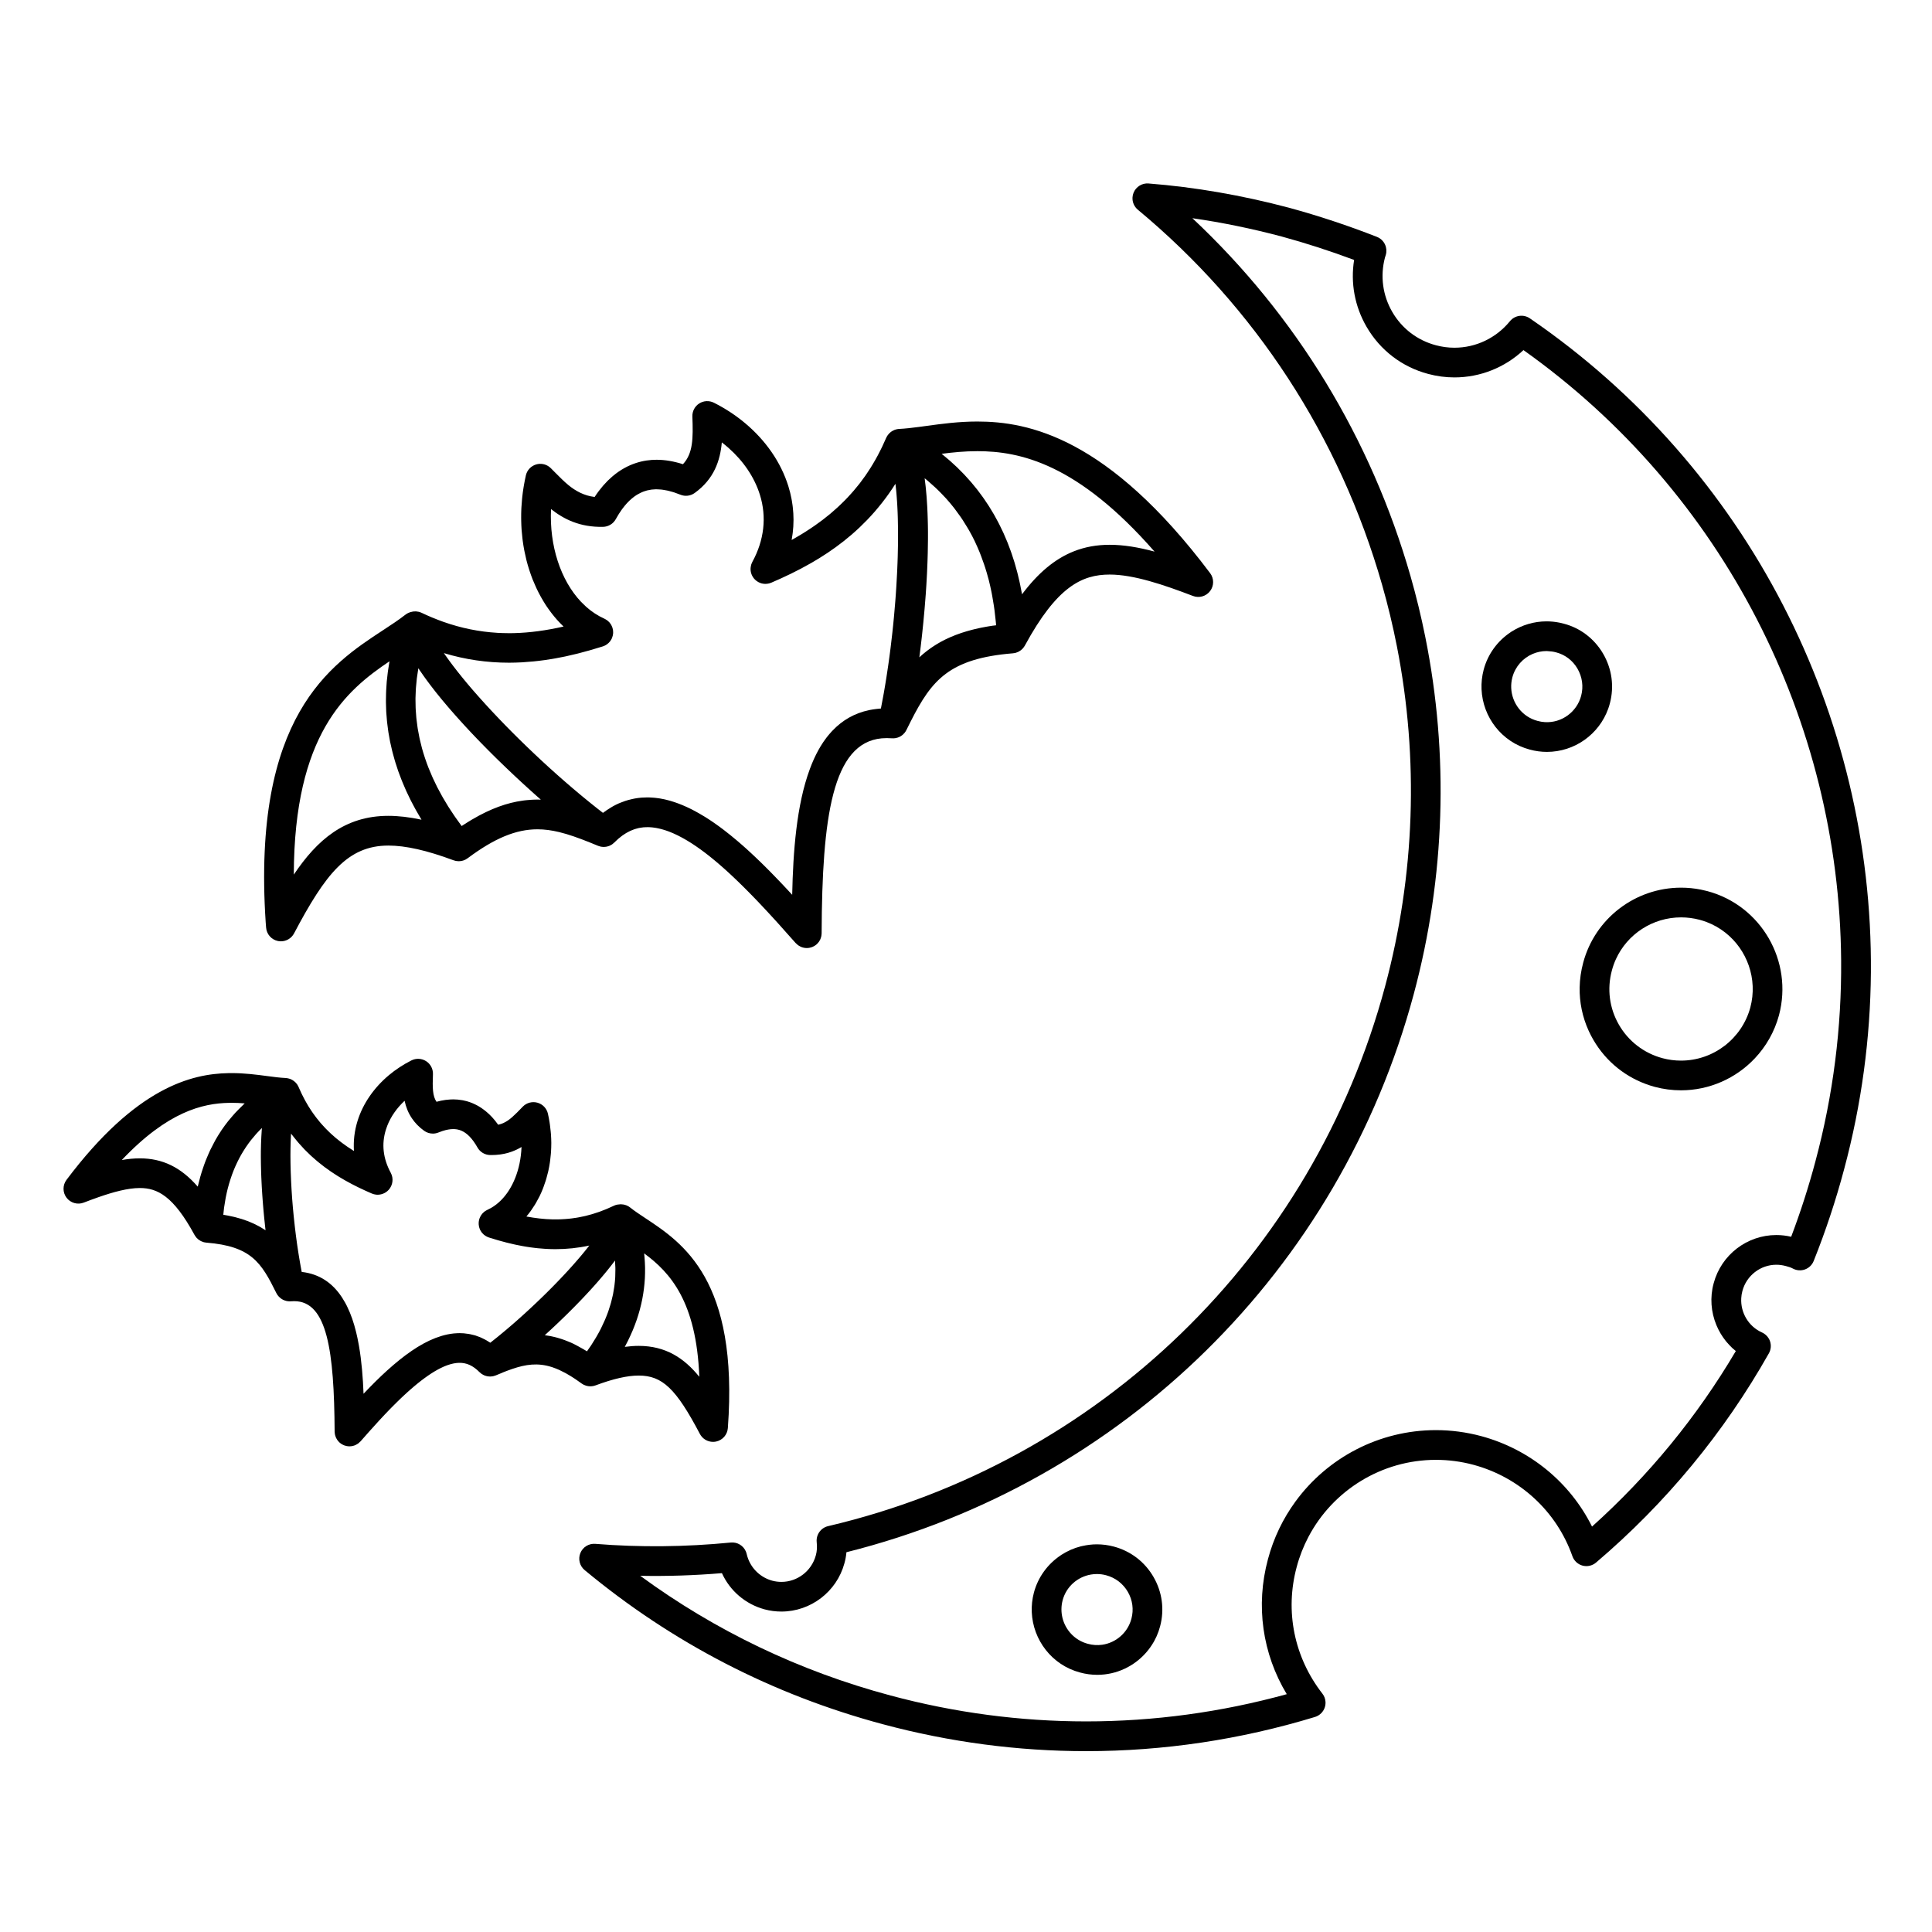
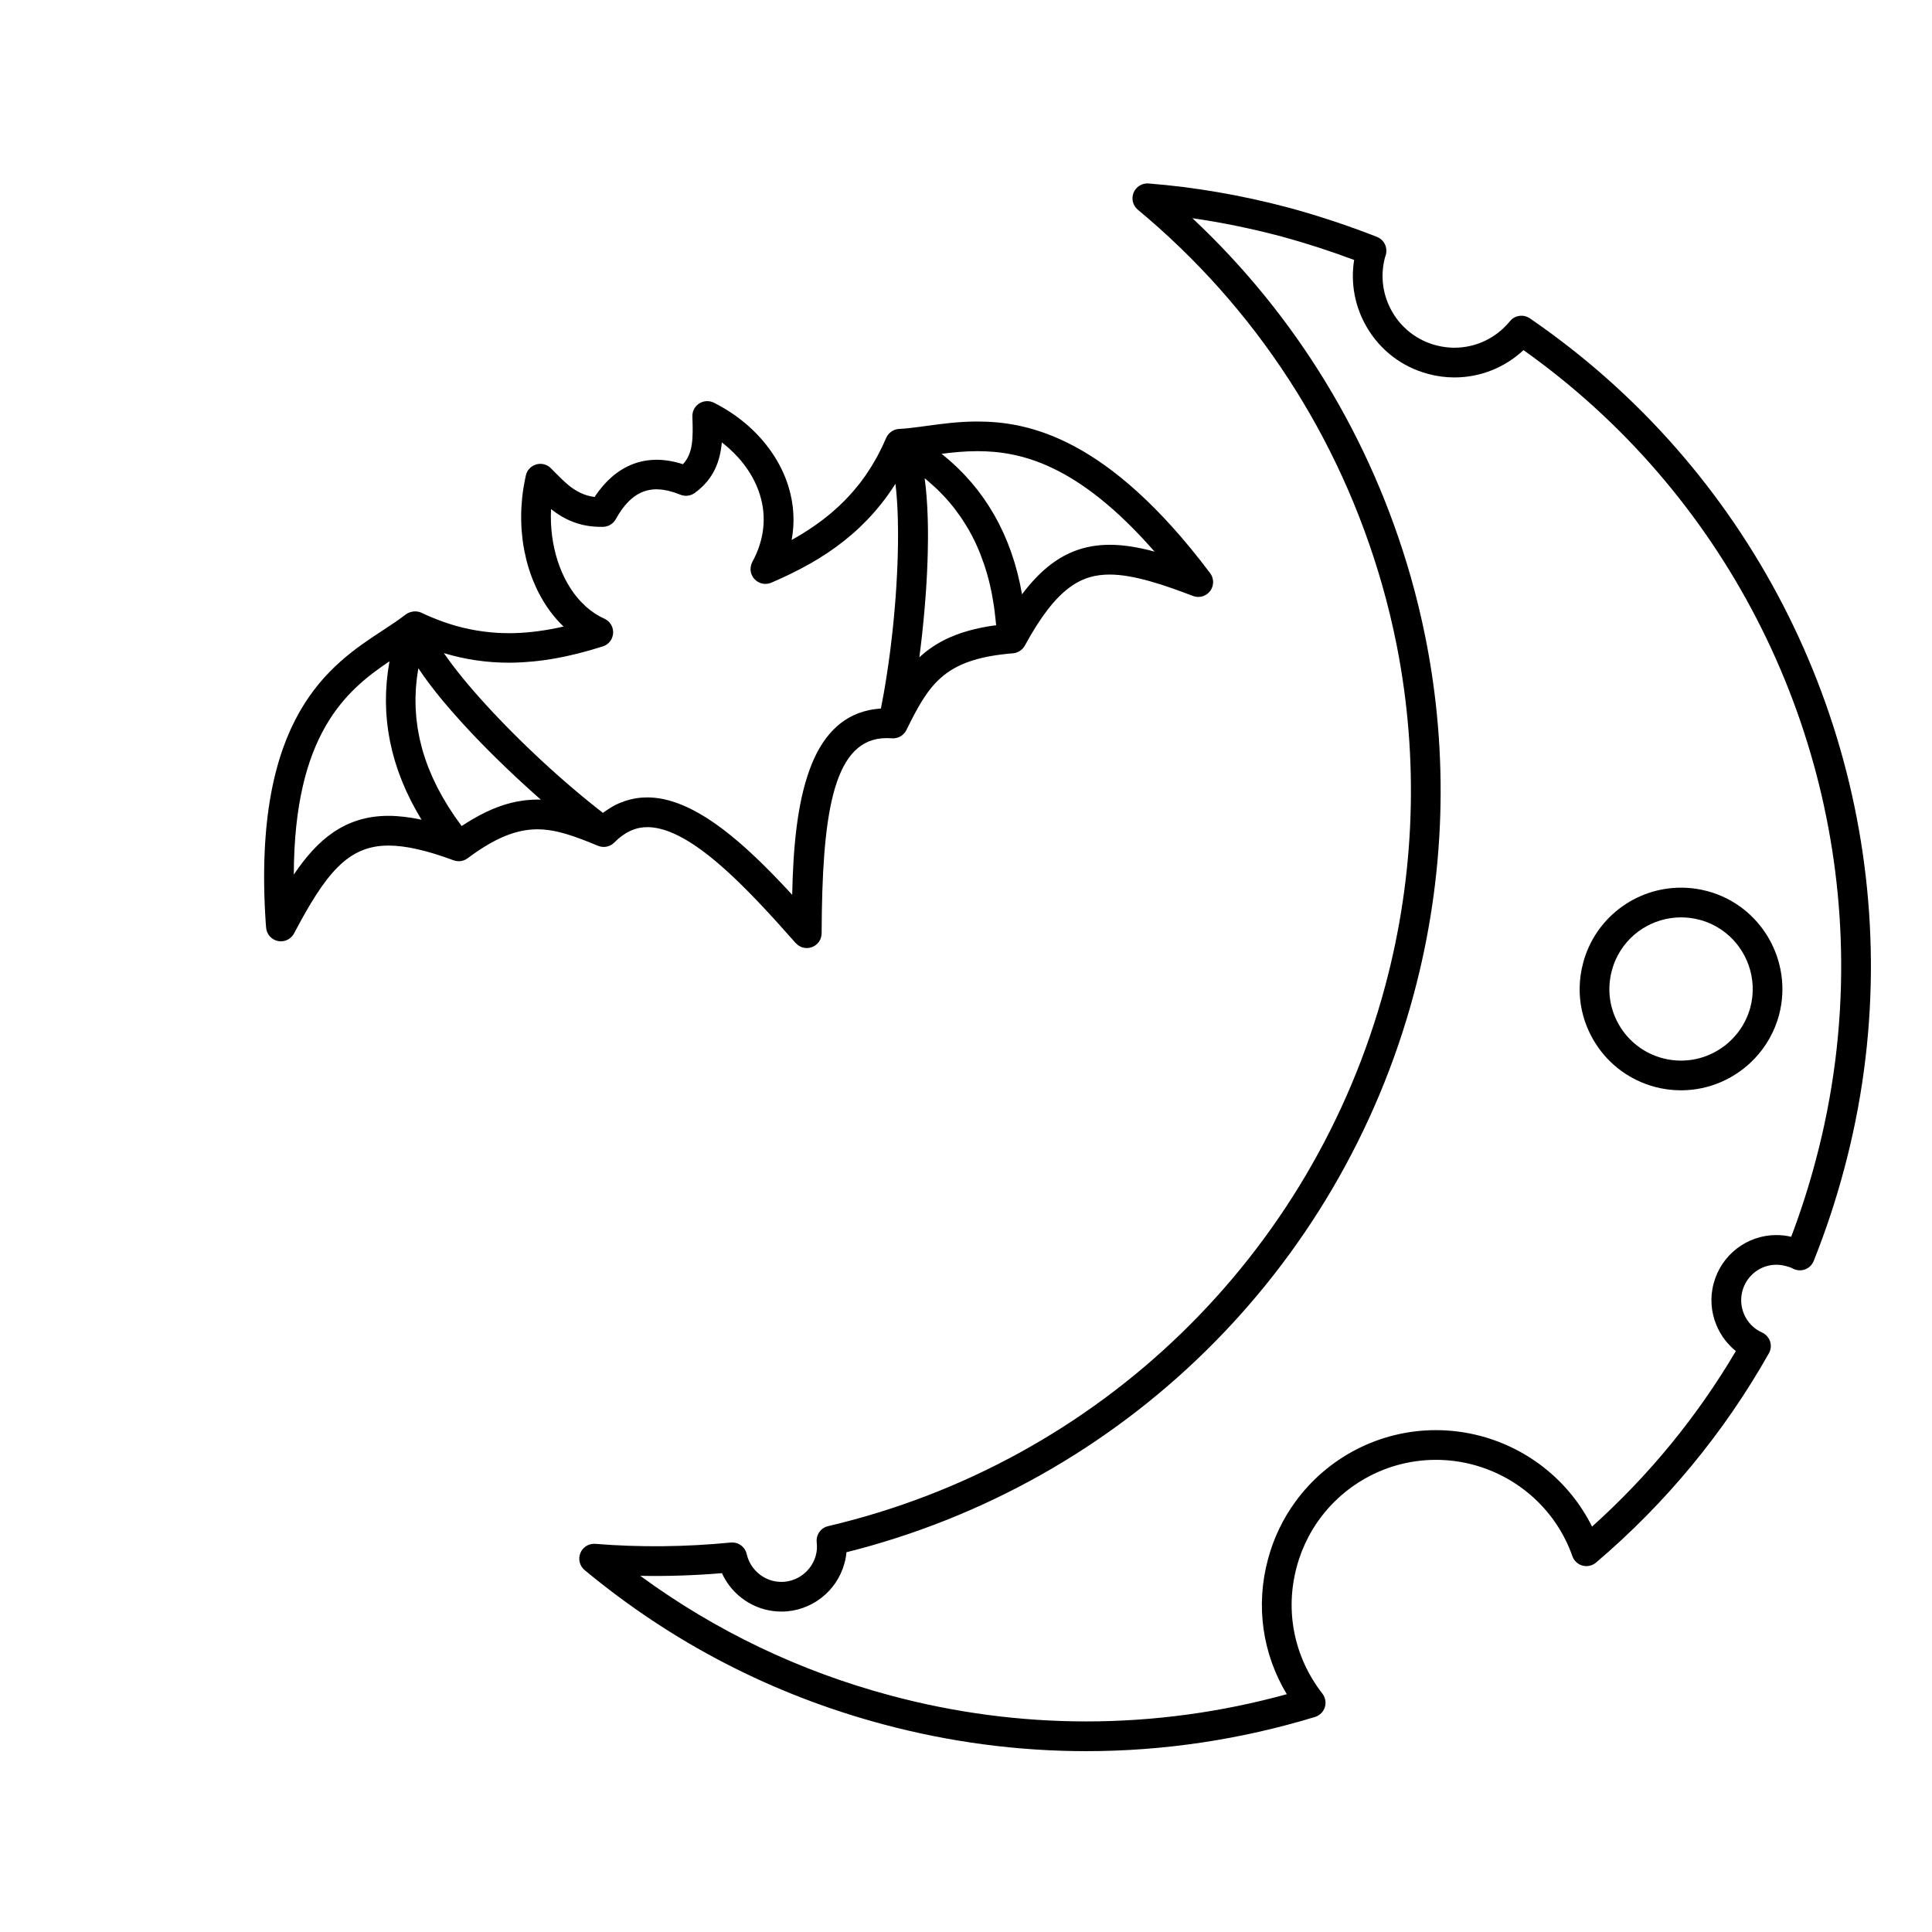
<svg xmlns="http://www.w3.org/2000/svg" fill="#000000" width="800px" height="800px" version="1.1" viewBox="144 144 512 512">
  <g>
-     <path d="m570.2 331.8c0.164-0.453 0.309-0.918 0.43-1.391 1.191-4.477 0.555-9.156-1.793-13.18-2.332-3.988-6.055-6.816-10.434-7.953-0.371-0.102-0.746-0.191-1.125-0.266-1.129-0.227-2.277-0.344-3.422-0.344-3.344 0-6.512 0.973-9.203 2.672-0.055 0.035-0.113 0.062-0.168 0.098-0.066 0.043-0.125 0.09-0.191 0.137-3.406 2.273-5.996 5.734-7.106 9.898-0.457 1.734-0.637 3.477-0.566 5.18 0.312 7.383 5.34 14.023 12.785 15.996 1.484 0.406 3.012 0.613 4.539 0.613 7.332 0 13.824-4.648 16.254-11.461zm-7.176-3.414c-1.141 4.309-5.184 7.262-9.637 6.984-0.637-0.039-1.281-0.148-1.926-0.324-4.07-1.078-6.805-4.703-6.973-8.73-0.039-0.93 0.059-1.879 0.309-2.824 0.758-2.84 2.781-5.086 5.367-6.195 1.141-0.488 2.391-0.762 3.691-0.762 0.129 0 0.258 0.02 0.387 0.027 0.707 0.031 1.414 0.121 2.144 0.32 2.383 0.617 4.394 2.148 5.656 4.312 1.281 2.203 1.629 4.754 0.98 7.191z" />
-     <path d="m277.24 507.72c0.359-0.145 0.719-0.285 1.066-0.418 0.059-0.023 0.113-0.043 0.172-0.062 0.422-0.16 0.84-0.312 1.246-0.449 0.008-0.004 0.02-0.008 0.027-0.008 3.609-1.23 6.742-1.664 10.391-0.527 0.082 0.027 0.168 0.055 0.254 0.082 0.328 0.109 0.66 0.234 0.996 0.367 0.23 0.094 0.465 0.191 0.707 0.301 0.082 0.035 0.164 0.078 0.246 0.113 0.461 0.215 0.945 0.453 1.449 0.727 0.098 0.055 0.199 0.109 0.301 0.164 0.367 0.203 0.746 0.43 1.137 0.668 0.281 0.176 0.566 0.348 0.855 0.543 0.18 0.117 0.363 0.242 0.551 0.367 0.477 0.324 0.961 0.66 1.465 1.031 0.012 0.008 0.023 0.012 0.031 0.02 0.012 0.008 0.02 0.02 0.031 0.027 0.078 0.055 0.164 0.098 0.246 0.145 0.082 0.051 0.156 0.105 0.242 0.148 0.012 0.008 0.023 0.012 0.039 0.016 0.07 0.035 0.148 0.062 0.223 0.09 0.121 0.051 0.242 0.105 0.367 0.145 0.066 0.02 0.137 0.031 0.203 0.051 0.133 0.035 0.266 0.066 0.402 0.086 0.082 0.012 0.164 0.012 0.242 0.02 0.105 0.008 0.211 0.023 0.316 0.023 0.016 0 0.031-0.004 0.043-0.004 0.254-0.004 0.508-0.031 0.762-0.082 0.023-0.004 0.043-0.008 0.066-0.012 0.051-0.012 0.098-0.035 0.148-0.047 0.117-0.031 0.238-0.059 0.355-0.102 4.699-1.754 8.445-2.606 11.441-2.606 6.266 0 9.902 3.469 16.215 15.469 0.691 1.312 2.043 2.102 3.481 2.102 0.266 0 0.535-0.027 0.805-0.082 1.719-0.355 2.992-1.812 3.125-3.562 2.906-39.258-11.961-49.09-21.797-55.598-1.508-0.996-2.93-1.938-4.09-2.863-0.012-0.008-0.023-0.016-0.035-0.023-0.039-0.031-0.082-0.055-0.121-0.082-0.016-0.012-0.027-0.023-0.043-0.031-0.043-0.031-0.078-0.066-0.121-0.094-0.043-0.027-0.09-0.047-0.133-0.074-0.078-0.047-0.156-0.086-0.234-0.125-0.004 0-0.004-0.004-0.008-0.004-0.043-0.02-0.082-0.047-0.125-0.066-0.043-0.02-0.082-0.039-0.125-0.055-0.039-0.016-0.074-0.027-0.113-0.043-0.07-0.027-0.141-0.047-0.211-0.066-0.098-0.031-0.191-0.062-0.293-0.086-0.027-0.008-0.059-0.012-0.086-0.016-0.027-0.008-0.055-0.016-0.082-0.02-0.008-0.004-0.016-0.008-0.023-0.008-0.047-0.008-0.094-0.004-0.141-0.012h-0.004c-0.117-0.016-0.23-0.031-0.348-0.035-0.055-0.004-0.105-0.008-0.16-0.008-0.016 0-0.027-0.004-0.043-0.004h-0.086-0.02-0.07c-0.023 0-0.051 0.008-0.074 0.008-0.215 0.004-0.43 0.031-0.645 0.07-0.062 0.012-0.121 0.012-0.184 0.027-0.273 0.062-0.543 0.152-0.805 0.281-0.152 0.07-0.301 0.137-0.453 0.203-0.461 0.215-0.926 0.43-1.387 0.621-0.164 0.07-0.328 0.129-0.488 0.195-0.469 0.188-0.938 0.375-1.406 0.547-0.125 0.047-0.254 0.086-0.383 0.129-0.504 0.176-1.012 0.344-1.52 0.496-0.109 0.035-0.223 0.062-0.332 0.094-0.52 0.148-1.035 0.289-1.559 0.414-0.121 0.031-0.246 0.055-0.371 0.082-0.492 0.109-0.988 0.215-1.488 0.305-0.168 0.031-0.34 0.059-0.508 0.086-0.434 0.07-0.871 0.137-1.309 0.188-0.246 0.031-0.492 0.059-0.742 0.082-0.34 0.035-0.684 0.062-1.027 0.086-0.348 0.023-0.699 0.047-1.051 0.059-0.227 0.012-0.453 0.016-0.68 0.02-0.48 0.012-0.965 0.016-1.453 0.008-0.051 0-0.098-0.004-0.148-0.004-2.203-0.055-4.484-0.316-6.867-0.762 0.379-0.445 0.742-0.91 1.094-1.387 0.086-0.113 0.164-0.238 0.246-0.355 0.309-0.438 0.605-0.883 0.887-1.344 0.109-0.176 0.215-0.355 0.32-0.535 0.273-0.469 0.535-0.949 0.781-1.441 0.066-0.133 0.137-0.258 0.203-0.391 0.301-0.617 0.578-1.25 0.836-1.902 0.066-0.164 0.121-0.332 0.184-0.496 0.191-0.508 0.371-1.02 0.535-1.543 0.066-0.211 0.133-0.422 0.195-0.633 0.168-0.574 0.32-1.152 0.457-1.742 0.027-0.125 0.062-0.242 0.09-0.367 0.156-0.707 0.285-1.426 0.395-2.152 0.031-0.195 0.051-0.398 0.078-0.594 0.074-0.555 0.133-1.117 0.18-1.68 0.02-0.227 0.039-0.453 0.051-0.68 0.043-0.676 0.066-1.355 0.066-2.043 0-0.078 0.004-0.16 0.004-0.238-0.004-0.762-0.039-1.527-0.094-2.297-0.016-0.219-0.039-0.434-0.059-0.652-0.051-0.582-0.117-1.168-0.199-1.75-0.031-0.227-0.062-0.457-0.098-0.684-0.125-0.781-0.266-1.559-0.445-2.34-0.32-1.402-1.379-2.519-2.766-2.91s-2.871 0.004-3.883 1.031l-0.629 0.648c-0.324 0.332-0.629 0.641-0.922 0.938-1.73 1.727-3.086 2.824-4.984 3.219-0.254-0.355-0.512-0.695-0.77-1.016-0.062-0.074-0.125-0.145-0.184-0.219-0.199-0.242-0.402-0.48-0.605-0.703-0.094-0.102-0.191-0.195-0.285-0.297-0.176-0.184-0.348-0.359-0.523-0.527-0.117-0.109-0.234-0.215-0.352-0.32-0.16-0.145-0.316-0.285-0.477-0.414-0.133-0.109-0.266-0.215-0.398-0.32-0.148-0.113-0.297-0.227-0.445-0.332-0.145-0.102-0.289-0.207-0.434-0.305-0.145-0.094-0.285-0.184-0.426-0.27-0.152-0.094-0.305-0.188-0.457-0.277-0.188-0.105-0.375-0.199-0.566-0.297-0.223-0.113-0.453-0.219-0.68-0.32-0.148-0.066-0.301-0.129-0.449-0.188-0.148-0.059-0.297-0.109-0.445-0.164-0.184-0.066-0.367-0.125-0.551-0.18-0.113-0.035-0.227-0.07-0.34-0.102-0.309-0.082-0.613-0.152-0.914-0.211-0.062-0.012-0.129-0.023-0.191-0.035-0.852-0.152-1.66-0.219-2.41-0.219-0.25 0-0.504 0.016-0.762 0.027-0.039 0.004-0.078 0.004-0.117 0.004-0.355 0.02-0.719 0.055-1.082 0.102-0.027 0.004-0.051 0.004-0.078 0.008-0.391 0.055-0.785 0.117-1.184 0.199-0.402 0.086-0.809 0.18-1.219 0.297-0.527-0.766-0.797-1.691-0.918-2.891-0.051-0.516-0.074-1.09-0.082-1.723 0-0.07-0.004-0.133-0.004-0.203 0-0.738 0.023-1.559 0.059-2.477 0.055-1.391-0.629-2.711-1.801-3.465-1.172-0.754-2.652-0.832-3.898-0.207-2.18 1.098-4.188 2.418-5.981 3.922-3.941 3.305-6.852 7.488-8.285 12.059-0.004 0.008-0.004 0.016-0.008 0.023-0.188 0.605-0.348 1.211-0.484 1.824-0.016 0.074-0.035 0.148-0.051 0.223-0.125 0.586-0.223 1.172-0.297 1.762-0.012 0.102-0.027 0.199-0.039 0.301-0.066 0.578-0.109 1.156-0.125 1.738-0.004 0.102-0.008 0.203-0.008 0.309-0.012 0.586 0 1.172 0.035 1.754 0.004 0.031 0 0.062 0.004 0.094-0.523-0.324-1.031-0.656-1.527-0.992-0.145-0.098-0.285-0.199-0.43-0.297-0.363-0.254-0.723-0.512-1.074-0.77-0.141-0.102-0.281-0.207-0.418-0.312-0.457-0.348-0.906-0.703-1.34-1.066-0.008-0.008-0.012-0.012-0.02-0.016-0.438-0.367-0.859-0.742-1.273-1.125-0.125-0.113-0.246-0.23-0.367-0.348-0.297-0.285-0.59-0.57-0.875-0.863-0.117-0.121-0.238-0.242-0.355-0.363-0.371-0.391-0.734-0.785-1.082-1.188-0.016-0.02-0.031-0.035-0.047-0.051-0.355-0.41-0.695-0.832-1.027-1.262-0.105-0.133-0.207-0.27-0.309-0.406-0.242-0.32-0.477-0.645-0.711-0.973-0.098-0.141-0.195-0.277-0.293-0.418-0.305-0.445-0.602-0.898-0.883-1.363-0.012-0.02-0.02-0.035-0.031-0.051-0.289-0.469-0.562-0.953-0.832-1.441-0.082-0.148-0.164-0.305-0.242-0.453-0.195-0.371-0.391-0.742-0.578-1.125-0.078-0.156-0.152-0.309-0.227-0.469-0.25-0.523-0.492-1.051-0.727-1.598-0.008-0.02-0.02-0.035-0.027-0.055-0.004-0.012-0.008-0.023-0.012-0.035-0.004-0.004-0.004-0.008-0.004-0.012-0.023-0.047-0.055-0.094-0.078-0.141-0.047-0.094-0.09-0.184-0.145-0.273-0.004-0.008-0.008-0.02-0.012-0.023-0.016-0.023-0.031-0.039-0.047-0.062-0.016-0.027-0.031-0.055-0.047-0.078-0.012-0.016-0.023-0.031-0.035-0.047-0.023-0.031-0.051-0.062-0.074-0.094-0.043-0.059-0.09-0.117-0.137-0.172-0.016-0.016-0.023-0.035-0.039-0.055-0.02-0.023-0.047-0.043-0.066-0.066-0.02-0.023-0.035-0.047-0.055-0.066-0.02-0.02-0.039-0.031-0.059-0.051-0.023-0.023-0.043-0.051-0.07-0.074-0.008-0.008-0.02-0.02-0.027-0.027-0.012-0.012-0.023-0.02-0.035-0.027-0.02-0.02-0.043-0.035-0.062-0.051-0.027-0.023-0.047-0.051-0.074-0.07-0.027-0.023-0.059-0.039-0.09-0.062-0.039-0.027-0.07-0.062-0.109-0.09-0.039-0.027-0.082-0.055-0.121-0.082-0.039-0.027-0.074-0.051-0.113-0.074-0.012-0.008-0.023-0.02-0.035-0.027-0.004-0.004-0.012-0.004-0.016-0.008-0.012-0.008-0.02-0.016-0.027-0.02-0.012-0.008-0.02-0.008-0.031-0.016-0.016-0.008-0.031-0.016-0.043-0.023-0.039-0.02-0.074-0.047-0.113-0.066-0.035-0.02-0.074-0.031-0.109-0.051-0.043-0.02-0.09-0.039-0.133-0.059-0.043-0.02-0.082-0.043-0.121-0.059-0.02-0.008-0.039-0.012-0.055-0.02-0.02-0.008-0.039-0.02-0.062-0.023-0.012-0.004-0.027-0.008-0.039-0.012-0.008-0.004-0.02-0.004-0.027-0.008-0.062-0.02-0.129-0.035-0.195-0.055-0.098-0.027-0.191-0.059-0.289-0.074-0.039-0.008-0.078-0.012-0.121-0.02-0.027-0.004-0.051-0.016-0.074-0.02-0.039-0.008-0.082-0.004-0.121-0.008-0.062-0.008-0.121-0.02-0.184-0.027h-0.059c-0.016 0-0.031-0.004-0.043-0.008-1.484-0.066-3.18-0.289-4.969-0.527-2.754-0.363-5.879-0.777-9.336-0.777-0.301 0-0.609 0.004-0.922 0.012-9.676 0.195-24.371 3.715-42.84 28.277-1.055 1.402-1.055 3.336 0.004 4.734 1.059 1.398 2.914 1.934 4.551 1.305 1.309-0.504 2.633-0.996 3.941-1.453 3.934-1.371 7.773-2.418 10.926-2.418 4.652 0 8.898 2.113 14.492 12.418 0.008 0.012 0.012 0.02 0.02 0.031 0.016 0.023 0.027 0.047 0.043 0.07 0.031 0.051 0.062 0.098 0.094 0.145 0.078 0.125 0.164 0.242 0.254 0.355 0.027 0.035 0.055 0.07 0.082 0.105 0.023 0.027 0.047 0.055 0.07 0.078 0.125 0.141 0.262 0.266 0.406 0.383 0.016 0.012 0.027 0.027 0.043 0.039 0.012 0.008 0.023 0.02 0.035 0.027 0.02 0.016 0.043 0.027 0.062 0.043 0.148 0.109 0.305 0.207 0.465 0.297 0.031 0.02 0.059 0.039 0.09 0.055 0.035 0.02 0.078 0.031 0.113 0.051 0.16 0.074 0.324 0.141 0.496 0.195 0.035 0.012 0.066 0.027 0.102 0.039 0.012 0.004 0.02 0.004 0.031 0.008 0.215 0.062 0.438 0.098 0.664 0.117 0.02 0.004 0.031 0.008 0.051 0.012 0.012 0 0.02 0.004 0.027 0.004 11.887 0.957 14.535 5.242 18.543 13.367 0.008 0.016 0.016 0.027 0.023 0.039 0.02 0.035 0.039 0.062 0.059 0.098 0.035 0.062 0.066 0.121 0.105 0.18 0.023 0.039 0.047 0.082 0.07 0.121 0.047 0.074 0.102 0.141 0.156 0.207 0.027 0.035 0.055 0.07 0.082 0.102 0.059 0.07 0.113 0.145 0.176 0.207 0 0 0 0.004 0.004 0.004 0.148 0.156 0.312 0.297 0.484 0.43 0.031 0.023 0.059 0.043 0.09 0.062 0.109 0.078 0.223 0.156 0.344 0.223 0.004 0.004 0.012 0.008 0.016 0.008 0.039 0.02 0.078 0.039 0.113 0.059 0.035 0.02 0.066 0.035 0.102 0.055 0.141 0.066 0.285 0.125 0.434 0.176 0.02 0.008 0.039 0.016 0.059 0.02 0.25 0.082 0.504 0.141 0.766 0.172 0.043 0.004 0.086 0.008 0.125 0.008 0.109 0.012 0.215 0.023 0.328 0.023 0.047 0 0.09 0 0.137-0.004 0.031 0 0.055-0.012 0.086-0.012 0.027-0.004 0.055 0.004 0.082 0h0.008c0.305-0.023 0.598-0.035 0.887-0.035 8.754 0 10.586 13.223 10.711 34.562 0 0.047 0.008 0.09 0.012 0.133 0.004 0.078 0.012 0.156 0.02 0.234 0.012 0.113 0.023 0.227 0.043 0.34 0.012 0.059 0.023 0.113 0.039 0.172s0.031 0.117 0.047 0.176c0.031 0.113 0.074 0.223 0.113 0.336 0.027 0.07 0.055 0.145 0.086 0.211 0.016 0.035 0.023 0.066 0.043 0.102 0.066 0.137 0.148 0.266 0.23 0.395 0.023 0.035 0.039 0.07 0.062 0.105 0.023 0.031 0.047 0.062 0.07 0.094 0.035 0.051 0.078 0.094 0.117 0.145 0.082 0.102 0.164 0.199 0.25 0.293 0.039 0.039 0.086 0.074 0.125 0.113 0 0.004 0.004 0.004 0.004 0.004 0.027 0.023 0.047 0.055 0.074 0.082 0.023 0.02 0.047 0.031 0.07 0.051 0.082 0.066 0.168 0.133 0.254 0.195 0.059 0.043 0.117 0.082 0.18 0.117 0.043 0.027 0.082 0.059 0.125 0.082 0.102 0.059 0.207 0.105 0.312 0.156 0.066 0.031 0.129 0.062 0.195 0.09 0.027 0.012 0.055 0.027 0.082 0.039h0.004c0.121 0.047 0.246 0.07 0.371 0.102 0.086 0.023 0.168 0.055 0.254 0.07 0.246 0.047 0.496 0.074 0.746 0.074h0.008 0.016c0.273-0.004 0.539-0.031 0.797-0.086 0.027-0.008 0.051-0.02 0.078-0.023 0.234-0.055 0.461-0.125 0.676-0.219 0.008-0.004 0.02-0.008 0.027-0.012 0.07-0.031 0.133-0.078 0.199-0.113 0.16-0.082 0.32-0.168 0.465-0.27 0.02-0.012 0.039-0.02 0.055-0.035 0.066-0.047 0.121-0.113 0.184-0.168 0.129-0.105 0.254-0.215 0.367-0.336 0.027-0.027 0.059-0.047 0.082-0.074 1.395-1.59 3.055-3.477 4.879-5.457 0.02-0.02 0.039-0.043 0.059-0.062 0.238-0.258 0.477-0.516 0.719-0.773 0.09-0.098 0.188-0.199 0.277-0.297 0.172-0.184 0.344-0.367 0.516-0.551 0.141-0.148 0.285-0.297 0.426-0.445 0.129-0.137 0.254-0.27 0.387-0.406 0.172-0.18 0.348-0.359 0.523-0.539 0.102-0.105 0.203-0.211 0.309-0.316 0.199-0.203 0.402-0.406 0.605-0.609 0.078-0.078 0.156-0.16 0.238-0.238 0.219-0.219 0.441-0.441 0.668-0.66l0.188-0.188c0.238-0.234 0.48-0.465 0.719-0.699 0.047-0.047 0.098-0.094 0.145-0.141 0.238-0.227 0.477-0.453 0.719-0.676 0.055-0.051 0.109-0.102 0.164-0.152 0.238-0.223 0.48-0.445 0.723-0.664 0.055-0.051 0.105-0.098 0.16-0.148 0.238-0.219 0.48-0.43 0.719-0.641 0.059-0.051 0.113-0.102 0.172-0.152 0.238-0.207 0.477-0.41 0.715-0.613 0.062-0.051 0.121-0.102 0.18-0.156 0.23-0.195 0.461-0.387 0.695-0.574 0.066-0.055 0.137-0.113 0.203-0.168 0.223-0.18 0.445-0.355 0.668-0.527 0.078-0.062 0.156-0.121 0.23-0.184 0.211-0.164 0.426-0.324 0.637-0.48 0.086-0.066 0.176-0.133 0.262-0.195 0.203-0.148 0.406-0.293 0.605-0.434 0.094-0.066 0.191-0.137 0.285-0.203 0.191-0.137 0.383-0.262 0.578-0.391 0.105-0.07 0.207-0.141 0.312-0.207 0.184-0.117 0.363-0.23 0.547-0.344 0.113-0.07 0.227-0.141 0.336-0.207 0.172-0.102 0.344-0.199 0.512-0.297 0.121-0.066 0.242-0.141 0.359-0.203 0.164-0.086 0.324-0.172 0.484-0.254 0.125-0.062 0.254-0.133 0.379-0.191 0.152-0.074 0.305-0.145 0.453-0.211 0.133-0.062 0.266-0.121 0.395-0.18 0.145-0.062 0.285-0.113 0.43-0.172 0.137-0.055 0.273-0.109 0.41-0.156s0.27-0.09 0.406-0.133c0.141-0.047 0.277-0.09 0.414-0.129 0.129-0.035 0.258-0.066 0.387-0.098 0.141-0.035 0.277-0.07 0.414-0.098 0.125-0.023 0.246-0.043 0.371-0.062 0.137-0.023 0.273-0.047 0.41-0.062 0.121-0.016 0.238-0.02 0.359-0.027 0.133-0.008 0.266-0.02 0.395-0.02 0.141-0.004 0.277 0.004 0.414 0.012 0.098 0.004 0.195 0.008 0.293 0.016 0.156 0.016 0.309 0.039 0.461 0.062 0.078 0.016 0.16 0.023 0.238 0.039 0.16 0.031 0.32 0.078 0.477 0.121 0.07 0.02 0.141 0.035 0.207 0.059 0.164 0.055 0.32 0.117 0.48 0.184 0.062 0.027 0.129 0.051 0.191 0.078 0.16 0.074 0.316 0.16 0.473 0.246 0.062 0.035 0.125 0.062 0.188 0.102 0.156 0.094 0.312 0.199 0.469 0.309 0.062 0.043 0.121 0.078 0.184 0.121 0.16 0.117 0.32 0.25 0.48 0.383 0.055 0.047 0.109 0.082 0.164 0.133 0.211 0.184 0.426 0.387 0.637 0.598 0.047 0.047 0.102 0.082 0.152 0.129 0.094 0.086 0.188 0.168 0.289 0.242 0.051 0.039 0.094 0.078 0.145 0.113 0.051 0.035 0.105 0.062 0.16 0.094 0.094 0.059 0.188 0.109 0.289 0.16 0.066 0.035 0.133 0.07 0.199 0.102 0.059 0.023 0.117 0.047 0.176 0.066 0.09 0.035 0.18 0.062 0.273 0.09 0.082 0.023 0.164 0.047 0.246 0.066 0.059 0.016 0.117 0.027 0.18 0.039 0.086 0.016 0.172 0.023 0.258 0.035 0.094 0.012 0.188 0.02 0.281 0.02 0.062 0.004 0.121 0.008 0.184 0.008 0.074 0 0.152-0.008 0.227-0.012 0.105-0.008 0.207-0.02 0.312-0.035 0.066-0.012 0.133-0.012 0.195-0.023 0.059-0.012 0.117-0.031 0.18-0.047 0.113-0.027 0.219-0.062 0.328-0.102 0.07-0.023 0.145-0.039 0.211-0.066 0.008-0.004 0.02-0.004 0.027-0.008 0.41-0.172 0.809-0.336 1.207-0.496 0.086-0.035 0.18-0.074 0.266-0.109 0.121-0.066 0.258-0.117 0.398-0.172zm17.988-7.941c-0.215-0.094-0.426-0.176-0.637-0.262-0.312-0.129-0.621-0.258-0.934-0.371-0.262-0.098-0.52-0.184-0.781-0.27-0.254-0.086-0.512-0.168-0.766-0.242-0.266-0.078-0.527-0.156-0.789-0.223-0.262-0.066-0.52-0.125-0.781-0.184-0.238-0.055-0.477-0.109-0.715-0.156-0.484-0.09-0.969-0.168-1.453-0.227 0.047-0.043 0.098-0.09 0.145-0.133 0.023-0.023 0.051-0.047 0.074-0.066 0.523-0.477 1.047-0.961 1.574-1.449 0.137-0.125 0.273-0.254 0.41-0.383 0.266-0.25 0.535-0.5 0.801-0.754 0.125-0.117 0.246-0.234 0.371-0.352 0.531-0.504 1.059-1.012 1.586-1.523 0.004-0.004 0.008-0.008 0.008-0.008 0.078-0.074 0.156-0.148 0.23-0.223 0.27-0.266 0.539-0.527 0.809-0.793 0.133-0.129 0.262-0.258 0.391-0.387 0.367-0.363 0.73-0.727 1.094-1.094l0.281-0.281c0.398-0.402 0.793-0.805 1.184-1.211 0.125-0.133 0.254-0.262 0.379-0.391 0.23-0.238 0.457-0.477 0.684-0.715 0.043-0.047 0.09-0.094 0.133-0.141 0.105-0.109 0.207-0.219 0.309-0.328 0.441-0.469 0.875-0.934 1.305-1.398 0.129-0.141 0.262-0.281 0.387-0.422 0.223-0.246 0.445-0.488 0.664-0.734 0.148-0.168 0.297-0.332 0.445-0.496 0.215-0.242 0.43-0.48 0.637-0.723 0.184-0.211 0.367-0.422 0.551-0.633 0.039-0.047 0.078-0.09 0.117-0.137 0.051-0.059 0.102-0.117 0.152-0.176 0.215-0.246 0.422-0.496 0.629-0.742 0.16-0.188 0.316-0.375 0.473-0.562 0.18-0.215 0.359-0.434 0.535-0.648 0.102-0.125 0.203-0.25 0.301-0.371 0.059-0.074 0.117-0.145 0.176-0.219 0.012-0.016 0.023-0.027 0.035-0.043 0.234-0.293 0.465-0.586 0.691-0.875 0.191-0.246 0.383-0.492 0.566-0.734 0.141-0.188 0.281-0.371 0.418-0.555 0.02-0.027 0.047-0.059 0.066-0.086 0.051 0.629 0.082 1.258 0.098 1.883 0.004 0.176 0.004 0.352 0.004 0.531 0.004 0.582-0.008 1.16-0.035 1.742-0.004 0.113-0.008 0.227-0.012 0.336-0.039 0.664-0.102 1.324-0.184 1.98-0.023 0.176-0.047 0.352-0.07 0.531-0.082 0.578-0.176 1.156-0.289 1.73-0.02 0.105-0.039 0.215-0.059 0.32-0.137 0.656-0.297 1.312-0.473 1.965-0.047 0.176-0.098 0.352-0.148 0.527-0.168 0.582-0.348 1.16-0.551 1.738-0.035 0.098-0.062 0.195-0.098 0.293-0.23 0.652-0.492 1.305-0.766 1.957-0.074 0.172-0.148 0.348-0.227 0.52-0.258 0.586-0.527 1.172-0.82 1.754-0.043 0.086-0.082 0.172-0.125 0.262-0.328 0.652-0.688 1.301-1.059 1.949-0.098 0.172-0.199 0.344-0.301 0.512-0.352 0.594-0.715 1.184-1.102 1.773-0.051 0.074-0.094 0.152-0.145 0.227-0.336 0.508-0.699 1.016-1.062 1.527-0.156-0.098-0.309-0.18-0.461-0.273-0.191-0.113-0.383-0.23-0.574-0.34-0.406-0.238-0.809-0.461-1.211-0.676-0.176-0.094-0.352-0.191-0.523-0.281-0.523-0.289-1.043-0.543-1.562-0.77zm34.094 9.082c-4.004-4.941-8.902-8.191-16.066-8.191-1.164 0-2.387 0.09-3.68 0.266 0.293-0.535 0.57-1.074 0.836-1.613 0.023-0.051 0.047-0.102 0.07-0.152 0.406-0.824 0.781-1.648 1.133-2.477 0.027-0.059 0.055-0.117 0.078-0.18 0.344-0.82 0.652-1.641 0.941-2.465 0.043-0.117 0.086-0.238 0.125-0.355 0.273-0.805 0.523-1.609 0.742-2.418 0.035-0.129 0.07-0.258 0.102-0.387 0.215-0.816 0.41-1.633 0.574-2.453 0.02-0.098 0.035-0.195 0.055-0.297 0.332-1.727 0.551-3.465 0.652-5.207 0.004-0.086 0.012-0.168 0.016-0.25 0.043-0.836 0.055-1.672 0.047-2.512 0-0.125-0.004-0.254-0.004-0.383-0.02-0.824-0.062-1.652-0.129-2.481-0.012-0.129-0.023-0.258-0.035-0.387-0.023-0.254-0.043-0.504-0.07-0.758 6.934 5.09 13.848 12.809 14.613 32.699zm-78.094-73.117c0.34 1.598 0.949 3.18 1.957 4.66 0.801 1.176 1.844 2.289 3.242 3.285 0.68 0.48 1.48 0.727 2.289 0.723 0.016 0 0.027 0.004 0.039 0.004 0.492-0.008 0.988-0.105 1.457-0.301 0.012-0.004 0.023-0.008 0.035-0.012 0.332-0.137 0.66-0.262 0.98-0.363 0.043-0.016 0.082-0.027 0.125-0.039 1-0.32 1.93-0.484 2.766-0.484 0.285 0 0.598 0.02 0.934 0.07 0.039 0.008 0.082 0.016 0.121 0.023 0.199 0.035 0.402 0.082 0.617 0.152 0.012 0.004 0.023 0.008 0.035 0.012 1.25 0.406 2.723 1.414 4.242 3.836 0.156 0.25 0.309 0.508 0.465 0.781 0.684 1.215 1.957 1.977 3.352 2.004l0.375 0.004c0.152 0 0.297-0.012 0.445-0.016 0.215-0.008 0.426-0.012 0.633-0.02 0.168-0.012 0.332-0.027 0.496-0.043 0.234-0.02 0.465-0.043 0.691-0.07 0.125-0.02 0.246-0.039 0.371-0.059 0.25-0.039 0.5-0.078 0.738-0.129 0.086-0.02 0.168-0.039 0.254-0.059 0.266-0.062 0.531-0.121 0.785-0.195 0.051-0.016 0.094-0.031 0.145-0.047 0.281-0.082 0.559-0.172 0.828-0.27 0.016-0.004 0.027-0.012 0.039-0.016 0.914-0.336 1.75-0.742 2.523-1.207-0.055 1.527-0.242 3.016-0.543 4.445-1.094 5.188-3.754 9.539-7.516 11.703-0.32 0.184-0.648 0.352-0.984 0.504-0.027 0.012-0.055 0.031-0.082 0.043-0.086 0.043-0.172 0.09-0.254 0.141-0.098 0.055-0.191 0.109-0.285 0.176-0.039 0.027-0.078 0.055-0.117 0.082-0.059 0.043-0.113 0.09-0.168 0.137-0.09 0.078-0.176 0.16-0.258 0.242-0.047 0.047-0.094 0.09-0.141 0.141-0.031 0.035-0.062 0.066-0.09 0.102-0.102 0.121-0.195 0.254-0.281 0.391-0.02 0.027-0.043 0.055-0.059 0.082-0.012 0.02-0.023 0.043-0.035 0.062-0.039 0.066-0.07 0.137-0.105 0.207-0.059 0.113-0.113 0.227-0.16 0.344-0.02 0.047-0.031 0.094-0.051 0.141-0.012 0.035-0.031 0.062-0.043 0.098-0.012 0.035-0.012 0.07-0.023 0.102-0.031 0.105-0.055 0.215-0.078 0.324-0.016 0.078-0.027 0.152-0.039 0.23v0.004c-0.008 0.051-0.02 0.102-0.027 0.152-0.012 0.109-0.008 0.223-0.008 0.336 0 0.07-0.008 0.145-0.004 0.215 0 0.023-0.004 0.047 0 0.07 0 0.02 0.008 0.039 0.008 0.062 0.008 0.078 0.02 0.152 0.031 0.23 0.016 0.109 0.023 0.219 0.047 0.328 0.008 0.039 0.023 0.074 0.031 0.109 0.004 0.012 0.008 0.02 0.008 0.027 0.02 0.078 0.043 0.152 0.066 0.23 0.035 0.109 0.074 0.215 0.117 0.32 0.012 0.031 0.02 0.059 0.031 0.09 0.016 0.035 0.039 0.066 0.055 0.102 0.02 0.043 0.039 0.082 0.062 0.121 0.031 0.062 0.066 0.117 0.102 0.176 0.055 0.09 0.109 0.176 0.172 0.258 0.035 0.047 0.062 0.098 0.098 0.141 0.016 0.02 0.035 0.039 0.055 0.059 0.004 0.004 0.004 0.008 0.008 0.008 0.07 0.086 0.145 0.164 0.219 0.242 0.059 0.062 0.117 0.117 0.176 0.176 0.027 0.023 0.047 0.051 0.074 0.07 0 0.004 0.004 0.004 0.004 0.004 0.055 0.047 0.113 0.086 0.172 0.129 0.066 0.051 0.133 0.102 0.203 0.148 0.066 0.043 0.133 0.082 0.199 0.121 0.043 0.023 0.082 0.047 0.125 0.07 0.059 0.031 0.117 0.062 0.176 0.094 0.102 0.051 0.207 0.09 0.312 0.129 0.059 0.023 0.113 0.051 0.176 0.07 0.117 0.039 0.227 0.066 0.344 0.105 0.609 0.195 1.234 0.383 1.875 0.57 0.199 0.059 0.395 0.109 0.59 0.168 0.566 0.16 1.145 0.316 1.73 0.469 0.164 0.043 0.328 0.082 0.488 0.121 0.57 0.145 1.145 0.277 1.73 0.406 0.184 0.039 0.367 0.078 0.551 0.117 0.512 0.105 1.027 0.207 1.551 0.305 0.266 0.051 0.535 0.094 0.797 0.141 0.418 0.07 0.836 0.137 1.262 0.195 0.391 0.055 0.777 0.102 1.164 0.148 0.312 0.035 0.621 0.074 0.938 0.105 0.555 0.055 1.109 0.098 1.656 0.133 0.172 0.012 0.344 0.027 0.52 0.035 0.805 0.043 1.605 0.07 2.398 0.07 3.062 0 6.047-0.316 8.988-0.957-0.102 0.129-0.207 0.266-0.309 0.395-0.191 0.246-0.391 0.492-0.59 0.746-0.164 0.203-0.328 0.406-0.496 0.613-0.199 0.242-0.406 0.492-0.613 0.742-0.172 0.203-0.34 0.406-0.516 0.613-0.348 0.41-0.707 0.824-1.074 1.242-0.203 0.23-0.414 0.469-0.621 0.703-0.207 0.23-0.414 0.465-0.625 0.703-0.227 0.254-0.461 0.508-0.691 0.762-0.207 0.227-0.418 0.457-0.633 0.688-0.238 0.254-0.473 0.512-0.715 0.77-0.262 0.281-0.531 0.562-0.801 0.844-0.391 0.41-0.789 0.824-1.191 1.238-0.227 0.23-0.449 0.465-0.68 0.695-0.266 0.27-0.535 0.543-0.805 0.812l-0.699 0.699c-0.27 0.266-0.535 0.531-0.805 0.797-0.289 0.281-0.578 0.562-0.867 0.844-0.402 0.391-0.809 0.781-1.219 1.168-0.289 0.273-0.578 0.551-0.871 0.824-0.262 0.246-0.523 0.488-0.785 0.734-0.285 0.266-0.566 0.523-0.852 0.785-0.258 0.234-0.512 0.473-0.77 0.707-0.352 0.32-0.703 0.637-1.059 0.953-0.297 0.266-0.594 0.527-0.891 0.793-0.406 0.359-0.812 0.715-1.223 1.07-0.227 0.195-0.453 0.391-0.684 0.586-0.34 0.293-0.68 0.582-1.02 0.867-0.227 0.191-0.449 0.379-0.676 0.566-0.41 0.344-0.82 0.68-1.23 1.016-0.145 0.117-0.285 0.234-0.43 0.352-0.543 0.438-1.082 0.871-1.621 1.293-0.055 0.043-0.113 0.086-0.168 0.133-0.352-0.238-0.707-0.457-1.07-0.66-0.125-0.07-0.254-0.137-0.379-0.203-0.289-0.152-0.582-0.297-0.875-0.43-0.137-0.062-0.277-0.125-0.414-0.184-0.398-0.164-0.797-0.309-1.203-0.438-0.109-0.035-0.223-0.059-0.336-0.09-0.328-0.094-0.656-0.172-0.992-0.238-0.145-0.031-0.289-0.059-0.438-0.082-0.398-0.066-0.801-0.121-1.207-0.156-0.043-0.004-0.086-0.012-0.133-0.016-0.363-0.027-0.73-0.043-1.102-0.043-0.074 0-0.148 0.012-0.223 0.012-0.074 0-0.148-0.008-0.223-0.004-0.363 0.012-0.723 0.039-1.086 0.074-0.055 0.008-0.109 0.016-0.164 0.02-0.441 0.051-0.887 0.117-1.332 0.207-0.066 0.012-0.137 0.023-0.203 0.039-0.477 0.098-0.953 0.219-1.434 0.359-0.07 0.02-0.141 0.043-0.207 0.062-0.984 0.297-1.973 0.676-2.961 1.133-0.062 0.027-0.125 0.059-0.188 0.086-1.012 0.477-2.027 1.027-3.043 1.652-0.031 0.02-0.062 0.035-0.09 0.055-0.508 0.312-1.016 0.645-1.523 0.992-0.035 0.023-0.066 0.047-0.102 0.07-1.023 0.703-2.051 1.469-3.074 2.289-0.039 0.031-0.074 0.059-0.113 0.09-1.035 0.836-2.074 1.723-3.106 2.656-0.016 0.016-0.031 0.027-0.047 0.039-0.52 0.469-1.035 0.949-1.555 1.441-0.02 0.016-0.035 0.035-0.055 0.051-1.031 0.98-2.062 2.004-3.09 3.055-0.031 0.031-0.062 0.062-0.094 0.098-0.512 0.523-1.02 1.055-1.527 1.59-0.164-4.254-0.504-8.629-1.219-12.73-0.008-0.047-0.02-0.098-0.027-0.145-0.109-0.625-0.23-1.246-0.359-1.859-0.094-0.457-0.199-0.902-0.305-1.348-0.031-0.129-0.062-0.258-0.094-0.387-0.586-2.391-1.336-4.582-2.289-6.535-0.055-0.113-0.109-0.23-0.164-0.344-0.137-0.27-0.277-0.535-0.422-0.797-0.254-0.465-0.527-0.918-0.809-1.352-0.043-0.062-0.082-0.121-0.125-0.184-2.41-3.609-5.797-6.07-10.574-6.609-0.023-0.113-0.043-0.227-0.066-0.344-0.098-0.523-0.195-1.047-0.289-1.578-0.027-0.152-0.055-0.305-0.082-0.457-0.02-0.113-0.039-0.234-0.059-0.348-0.094-0.555-0.188-1.113-0.281-1.676-0.039-0.238-0.074-0.477-0.113-0.719-0.004-0.023-0.008-0.047-0.012-0.07-0.074-0.488-0.152-0.98-0.223-1.477-0.016-0.094-0.027-0.188-0.043-0.281-0.027-0.184-0.055-0.371-0.078-0.555-0.078-0.547-0.152-1.098-0.223-1.648-0.023-0.18-0.047-0.355-0.07-0.539-0.004-0.039-0.012-0.078-0.016-0.117-0.082-0.648-0.164-1.301-0.238-1.949-0.027-0.23-0.055-0.465-0.078-0.699 0-0.016-0.004-0.031-0.004-0.047-0.059-0.516-0.113-1.031-0.168-1.543-0.008-0.086-0.02-0.176-0.027-0.266-0.02-0.188-0.039-0.371-0.059-0.559-0.055-0.547-0.105-1.09-0.156-1.633-0.02-0.195-0.035-0.391-0.055-0.582-0.059-0.688-0.113-1.371-0.168-2.051-0.016-0.223-0.031-0.441-0.047-0.66-0.039-0.523-0.074-1.047-0.105-1.562-0.008-0.098-0.012-0.195-0.02-0.293-0.012-0.156-0.02-0.312-0.027-0.469-0.031-0.531-0.059-1.059-0.086-1.582-0.008-0.184-0.02-0.371-0.027-0.559-0.031-0.664-0.059-1.32-0.078-1.969-0.008-0.195-0.012-0.387-0.02-0.578-0.016-0.5-0.027-0.992-0.039-1.48-0.004-0.098-0.004-0.195-0.004-0.293-0.004-0.133-0.004-0.262-0.008-0.395-0.008-0.48-0.012-0.957-0.012-1.426 0-0.18-0.004-0.359-0.004-0.535 0-0.605 0.004-1.199 0.016-1.777 0.004-0.164 0.008-0.32 0.012-0.484 0.008-0.441 0.02-0.875 0.035-1.301 0.004-0.113 0.008-0.23 0.012-0.344 0.004-0.09 0.008-0.18 0.012-0.27 0.016-0.406 0.035-0.801 0.059-1.188 0.008-0.117 0.012-0.234 0.02-0.348 0.055 0.074 0.113 0.145 0.172 0.219 0.133 0.18 0.27 0.348 0.406 0.52 0.348 0.449 0.703 0.887 1.066 1.316 0.156 0.184 0.312 0.371 0.473 0.551 0.395 0.449 0.793 0.887 1.195 1.309 0.105 0.109 0.211 0.227 0.316 0.34 0.508 0.523 1.023 1.027 1.547 1.512 0.133 0.121 0.262 0.234 0.395 0.355 0.402 0.367 0.809 0.723 1.219 1.066 0.168 0.145 0.336 0.285 0.508 0.422 0.41 0.336 0.824 0.664 1.242 0.98 0.133 0.102 0.262 0.203 0.391 0.301 0.543 0.406 1.09 0.797 1.641 1.172 0.105 0.074 0.211 0.141 0.32 0.211 0.449 0.301 0.898 0.594 1.348 0.879 0.168 0.105 0.34 0.211 0.508 0.312 0.414 0.254 0.832 0.5 1.246 0.738 0.145 0.082 0.289 0.168 0.434 0.25 0.551 0.309 1.098 0.609 1.645 0.898 0.062 0.035 0.125 0.062 0.191 0.098 0.488 0.254 0.969 0.496 1.453 0.734 0.164 0.078 0.324 0.156 0.484 0.234 0.398 0.191 0.797 0.379 1.191 0.559 0.148 0.07 0.301 0.141 0.449 0.207 0.523 0.234 1.043 0.469 1.551 0.688 0.09 0.039 0.188 0.062 0.281 0.094 0.074 0.027 0.148 0.055 0.227 0.078 0.062 0.02 0.129 0.031 0.191 0.047 0.074 0.02 0.152 0.027 0.227 0.039 0.062 0.012 0.129 0.027 0.191 0.035 0.023 0.004 0.047 0.012 0.07 0.012 0.078 0.008 0.156 0 0.23 0.004 0.047 0.004 0.094 0.016 0.141 0.016 0.043 0 0.086-0.008 0.129-0.012 0.059-0.004 0.121-0.004 0.18-0.008 0.051-0.004 0.098-0.012 0.148-0.016 0.082-0.012 0.164-0.023 0.246-0.039 0.086-0.016 0.172-0.035 0.254-0.055 0.055-0.016 0.109-0.02 0.164-0.039 0.023-0.008 0.047-0.02 0.074-0.027 0.023-0.008 0.043-0.02 0.066-0.023 0.086-0.027 0.168-0.062 0.254-0.094 0.094-0.039 0.184-0.082 0.273-0.129 0.027-0.016 0.059-0.02 0.086-0.035 0.008-0.004 0.016-0.012 0.027-0.02 0.047-0.023 0.09-0.055 0.137-0.082 0.094-0.059 0.184-0.121 0.277-0.188 0.062-0.047 0.125-0.086 0.184-0.137 0.02-0.016 0.039-0.031 0.059-0.047 0.078-0.066 0.152-0.145 0.227-0.219 0.039-0.039 0.086-0.074 0.125-0.117 0.012-0.016 0.023-0.031 0.035-0.047 0.035-0.039 0.066-0.074 0.098-0.113 0.039-0.047 0.07-0.098 0.109-0.148 0.008-0.012 0.016-0.02 0.023-0.031 0.047-0.062 0.098-0.125 0.137-0.188 0.043-0.066 0.078-0.137 0.113-0.203 0.035-0.062 0.066-0.121 0.098-0.184 0.023-0.051 0.051-0.098 0.074-0.148 0.004-0.012 0.012-0.023 0.02-0.035 0.016-0.035 0.02-0.07 0.035-0.105 0.031-0.074 0.059-0.152 0.082-0.23 0.016-0.043 0.031-0.082 0.047-0.121 0.02-0.066 0.031-0.133 0.043-0.195 0.02-0.078 0.035-0.156 0.047-0.23 0.016-0.082 0.031-0.164 0.043-0.246 0.008-0.062 0.004-0.125 0.008-0.188 0-0.02 0-0.035 0.004-0.055 0.004-0.074 0.012-0.148 0.012-0.223 0-0.078-0.008-0.152-0.012-0.227-0.008-0.082-0.016-0.164-0.027-0.246-0.008-0.07-0.012-0.141-0.023-0.211-0.004-0.016-0.008-0.031-0.012-0.047-0.016-0.074-0.039-0.145-0.059-0.219-0.02-0.074-0.035-0.148-0.059-0.223-0.02-0.062-0.039-0.121-0.062-0.18-0.027-0.07-0.062-0.141-0.094-0.211-0.043-0.094-0.074-0.188-0.121-0.277-2.047-3.785-2.481-7.633-1.281-11.441 0.109-0.348 0.234-0.699 0.367-1.043 0.949-2.422 2.523-4.664 4.578-6.586zm-38.125 33.504c-0.121-0.07-0.25-0.141-0.379-0.211-0.328-0.184-0.664-0.359-1.008-0.531-0.156-0.074-0.309-0.152-0.469-0.223-0.355-0.164-0.719-0.324-1.094-0.477-0.148-0.059-0.289-0.121-0.438-0.18-1.055-0.406-2.188-0.762-3.418-1.07-0.18-0.047-0.371-0.086-0.555-0.129-0.445-0.102-0.898-0.199-1.367-0.289-0.227-0.043-0.457-0.086-0.691-0.125-0.172-0.031-0.332-0.062-0.508-0.094 0.062-0.629 0.121-1.258 0.203-1.867 0.008-0.059 0.02-0.109 0.027-0.168 0.102-0.738 0.223-1.465 0.355-2.18 0.031-0.168 0.062-0.336 0.094-0.504 0.152-0.758 0.312-1.5 0.5-2.231 0.016-0.051 0.027-0.102 0.043-0.152 0.176-0.684 0.371-1.355 0.582-2.016 0.047-0.145 0.09-0.289 0.141-0.434 0.23-0.699 0.473-1.387 0.738-2.055 0.02-0.051 0.039-0.094 0.059-0.145 0.25-0.629 0.523-1.242 0.809-1.844 0.059-0.125 0.117-0.254 0.18-0.379 0.309-0.637 0.637-1.266 0.98-1.875 0.027-0.051 0.059-0.094 0.086-0.145 0.324-0.566 0.672-1.121 1.027-1.664 0.074-0.109 0.145-0.223 0.219-0.332 0.391-0.578 0.797-1.141 1.223-1.691 0.039-0.051 0.082-0.102 0.121-0.152 0.398-0.504 0.812-0.996 1.242-1.477 0.086-0.098 0.176-0.199 0.266-0.297 0.43-0.473 0.879-0.93 1.34-1.379-0.004 0.035-0.004 0.07-0.008 0.102-0.004 0.051-0.008 0.102-0.012 0.156-0.012 0.145-0.023 0.285-0.035 0.426-0.035 0.504-0.07 1.012-0.094 1.527-0.004 0.059-0.004 0.117-0.008 0.176-0.008 0.176-0.016 0.355-0.023 0.535-0.004 0.074-0.008 0.148-0.012 0.223-0.008 0.223-0.02 0.449-0.027 0.672-0.004 0.156-0.012 0.312-0.016 0.473-0.012 0.441-0.023 0.887-0.031 1.336-0.004 0.109-0.004 0.223-0.008 0.332 0 0.086-0.004 0.176-0.004 0.262v0.152c-0.004 0.414-0.008 0.828-0.004 1.246 0 0.148 0 0.297 0.004 0.441 0.004 0.445 0.008 0.891 0.016 1.336 0 0.062 0 0.125 0.004 0.188v0.062c0 0.07 0.004 0.145 0.004 0.219 0.012 0.574 0.023 1.148 0.043 1.727 0.004 0.082 0.008 0.164 0.008 0.242 0.016 0.406 0.027 0.809 0.043 1.215 0 0.035 0.004 0.074 0.004 0.109 0.004 0.07 0.008 0.141 0.012 0.207 0.008 0.172 0.016 0.344 0.023 0.512 0.023 0.496 0.047 0.996 0.074 1.5 0.004 0.098 0.012 0.195 0.016 0.297 0.016 0.262 0.031 0.52 0.047 0.781 0.008 0.09 0.012 0.184 0.016 0.273 0.016 0.238 0.031 0.48 0.047 0.719 0.012 0.156 0.023 0.312 0.031 0.473 0.031 0.465 0.066 0.93 0.102 1.391 0.012 0.16 0.023 0.324 0.039 0.484 0.008 0.105 0.016 0.211 0.023 0.316 0 0.02 0.004 0.039 0.004 0.059 0.039 0.465 0.078 0.926 0.117 1.387 0.008 0.102 0.02 0.199 0.027 0.301 0.047 0.5 0.094 1.004 0.141 1.5 0.008 0.094 0.02 0.191 0.027 0.285 0.008 0.074 0.016 0.152 0.023 0.227 0.051 0.5 0.102 1 0.156 1.496 0.012 0.094 0.02 0.184 0.027 0.277 0.055 0.488 0.105 0.973 0.164 1.457-0.398-0.262-0.828-0.527-1.27-0.785zm-7.727-32.992c1.188 0 2.344 0.059 3.469 0.152-0.113 0.102-0.211 0.215-0.324 0.32-0.453 0.426-0.887 0.859-1.316 1.301-0.273 0.277-0.551 0.551-0.812 0.836-0.469 0.508-0.91 1.035-1.352 1.562-0.199 0.238-0.406 0.469-0.598 0.711-0.617 0.785-1.211 1.586-1.77 2.414-0.035 0.055-0.066 0.109-0.102 0.164-0.52 0.777-1.008 1.57-1.473 2.387-0.164 0.285-0.309 0.586-0.465 0.879-0.32 0.594-0.637 1.195-0.93 1.809-0.168 0.355-0.324 0.723-0.484 1.086-0.254 0.574-0.5 1.148-0.73 1.738-0.156 0.395-0.297 0.801-0.441 1.203-0.207 0.578-0.406 1.164-0.594 1.762-0.133 0.422-0.258 0.848-0.379 1.277-0.168 0.602-0.328 1.211-0.473 1.828-0.062 0.266-0.145 0.516-0.203 0.781-4.504-5.18-9.387-7.492-15.352-7.492-0.77 0-1.555 0.039-2.348 0.113-0.793 0.074-1.602 0.188-2.426 0.332 12.121-12.797 21.383-15.027 28.434-15.152 0.223-0.008 0.445-0.012 0.668-0.012z" />
    <path d="m214.52 389.81c0.129 1.75 1.398 3.207 3.117 3.566 0.27 0.059 0.539 0.082 0.809 0.082 1.438 0 2.789-0.789 3.481-2.098 8.332-15.773 14.199-23.277 25.008-23.277 4.562 0 10.211 1.277 17.258 3.902 0.035 0.012 0.066 0.016 0.102 0.027 0.082 0.027 0.168 0.047 0.25 0.07 0.055 0.016 0.105 0.039 0.16 0.051 0.02 0.004 0.043 0.008 0.062 0.012 0.031 0.008 0.062 0.016 0.09 0.02 0.102 0.02 0.203 0.023 0.309 0.035 0.121 0.012 0.242 0.027 0.363 0.027 0.016 0 0.031 0.004 0.043 0.004 0.012 0 0.02-0.004 0.031-0.004 0.012 0 0.023 0.004 0.035 0.004 0.051 0 0.098-0.016 0.148-0.016 0.035-0.004 0.07-0.004 0.105-0.008 0.082-0.008 0.164-0.008 0.242-0.02 0.051-0.008 0.102-0.02 0.156-0.027 0.109-0.02 0.215-0.047 0.32-0.074 0.043-0.012 0.09-0.02 0.137-0.035 0.059-0.02 0.117-0.043 0.176-0.066 0.125-0.047 0.246-0.09 0.367-0.148 0.016-0.008 0.031-0.02 0.047-0.027 0.047-0.023 0.09-0.051 0.133-0.074 0.164-0.09 0.324-0.188 0.473-0.301 7.102-5.301 12.805-7.664 18.492-7.664 1.895 0 3.785 0.266 5.719 0.73h0.004c0.637 0.152 1.281 0.328 1.934 0.523 0.016 0.004 0.031 0.012 0.047 0.016 0.637 0.188 1.277 0.398 1.93 0.621 0.039 0.016 0.078 0.027 0.117 0.043 0.633 0.219 1.273 0.449 1.926 0.695 0.062 0.023 0.125 0.047 0.184 0.07 0.641 0.242 1.289 0.496 1.953 0.762 0.062 0.023 0.129 0.051 0.191 0.078 0.676 0.27 1.359 0.551 2.059 0.84 0.008 0.004 0.012 0.004 0.02 0.008 0.074 0.031 0.148 0.047 0.223 0.07 0.109 0.035 0.215 0.07 0.328 0.098 0.059 0.016 0.113 0.035 0.172 0.047 0.066 0.016 0.137 0.02 0.207 0.027 0.102 0.016 0.203 0.027 0.309 0.031 0.074 0.004 0.148 0.012 0.219 0.012 0.066 0 0.133-0.004 0.195-0.008 0.094-0.004 0.184-0.012 0.277-0.023 0.082-0.012 0.164-0.02 0.246-0.031 0.066-0.012 0.129-0.027 0.195-0.043 0.082-0.02 0.16-0.043 0.242-0.066 0.086-0.027 0.172-0.055 0.258-0.086 0.066-0.023 0.129-0.047 0.191-0.074 0.066-0.031 0.129-0.066 0.195-0.098 0.094-0.047 0.184-0.102 0.277-0.156 0.059-0.035 0.117-0.066 0.176-0.105 0.047-0.035 0.09-0.074 0.137-0.109 0.102-0.074 0.195-0.16 0.289-0.246 0.027-0.027 0.059-0.047 0.086-0.074 0.02-0.02 0.047-0.035 0.066-0.055 0.344-0.348 0.688-0.676 1.039-0.98 0.086-0.074 0.176-0.141 0.266-0.211 0.262-0.219 0.523-0.434 0.789-0.629 0.137-0.102 0.277-0.184 0.418-0.277 0.219-0.145 0.434-0.297 0.652-0.426 0.164-0.098 0.328-0.176 0.496-0.262 0.199-0.105 0.398-0.215 0.598-0.309 0.184-0.082 0.367-0.148 0.551-0.223 0.188-0.074 0.375-0.156 0.566-0.219 0.195-0.066 0.395-0.113 0.59-0.164 0.184-0.051 0.367-0.105 0.555-0.145 0.199-0.043 0.402-0.07 0.605-0.098 0.191-0.027 0.379-0.062 0.574-0.078 0.195-0.02 0.391-0.023 0.59-0.031 0.219-0.008 0.434-0.02 0.656-0.016 0.16 0.004 0.32 0.012 0.484 0.02 0.191 0.012 0.379 0.02 0.57 0.039 0.16 0.016 0.324 0.039 0.484 0.062 0.203 0.027 0.402 0.055 0.605 0.09 0.156 0.027 0.312 0.062 0.469 0.094 0.215 0.043 0.426 0.09 0.645 0.145 0.148 0.039 0.301 0.082 0.453 0.121 0.223 0.062 0.449 0.125 0.676 0.195 0.145 0.047 0.293 0.098 0.441 0.148 0.234 0.078 0.469 0.16 0.703 0.25 0.145 0.055 0.289 0.113 0.43 0.172 0.242 0.098 0.484 0.195 0.73 0.305 0.141 0.062 0.281 0.129 0.418 0.191 0.25 0.113 0.5 0.23 0.754 0.355 0.137 0.066 0.273 0.141 0.41 0.211 0.258 0.133 0.516 0.266 0.777 0.406 0.137 0.074 0.27 0.152 0.406 0.227 0.266 0.148 0.527 0.297 0.793 0.457 0.137 0.078 0.27 0.164 0.406 0.246 0.27 0.164 0.535 0.328 0.809 0.5 0.133 0.086 0.266 0.176 0.398 0.262 0.273 0.18 0.547 0.359 0.824 0.547 0.133 0.09 0.266 0.188 0.398 0.281 0.277 0.191 0.555 0.387 0.832 0.586 0.133 0.098 0.266 0.195 0.398 0.293 0.281 0.207 0.562 0.414 0.844 0.629 0.129 0.098 0.262 0.203 0.391 0.305 0.285 0.219 0.57 0.441 0.855 0.668 0.133 0.105 0.266 0.215 0.398 0.324 0.285 0.23 0.57 0.461 0.855 0.699 0.133 0.109 0.266 0.227 0.398 0.336 0.289 0.242 0.574 0.48 0.859 0.73 0.133 0.113 0.266 0.23 0.398 0.348 0.289 0.25 0.578 0.504 0.867 0.762 0.133 0.117 0.266 0.238 0.398 0.359 0.293 0.262 0.582 0.527 0.875 0.797 0.125 0.113 0.25 0.23 0.375 0.348 0.301 0.277 0.598 0.555 0.898 0.84 0.117 0.113 0.238 0.227 0.355 0.34 0.309 0.293 0.613 0.586 0.922 0.883 0.109 0.105 0.219 0.215 0.328 0.324 0.316 0.309 0.633 0.617 0.949 0.93 0.102 0.102 0.203 0.203 0.301 0.301 0.324 0.324 0.652 0.648 0.977 0.98 0.086 0.086 0.172 0.18 0.262 0.266 0.34 0.344 0.68 0.691 1.016 1.039 0.066 0.066 0.133 0.137 0.199 0.207 0.363 0.375 0.727 0.75 1.09 1.129 0.004 0.004 0.008 0.008 0.012 0.012 3.379 3.543 6.731 7.277 9.965 10.949 0.023 0.027 0.055 0.043 0.078 0.07 0.121 0.129 0.254 0.242 0.391 0.355 0.074 0.062 0.145 0.129 0.223 0.184 0.156 0.109 0.32 0.195 0.492 0.285 0.066 0.035 0.133 0.082 0.203 0.109 0.477 0.207 1 0.324 1.555 0.328h0.016c0.246 0 0.496-0.027 0.742-0.074 0.09-0.02 0.176-0.047 0.262-0.07 0.141-0.035 0.277-0.07 0.414-0.121 0.012-0.004 0.023-0.012 0.031-0.016 0.082-0.031 0.156-0.07 0.234-0.109 0.094-0.043 0.191-0.086 0.277-0.137 0.047-0.027 0.09-0.059 0.137-0.086 0.066-0.043 0.129-0.086 0.191-0.129 0.078-0.059 0.156-0.113 0.227-0.176 0.027-0.023 0.055-0.035 0.082-0.059 0.031-0.027 0.051-0.059 0.078-0.082 0.043-0.043 0.09-0.082 0.133-0.125 0.082-0.086 0.156-0.176 0.23-0.27 0.047-0.059 0.094-0.109 0.141-0.172 0.02-0.027 0.039-0.051 0.059-0.078 0.031-0.043 0.051-0.09 0.078-0.133 0.074-0.121 0.152-0.238 0.215-0.367 0.02-0.035 0.027-0.07 0.043-0.105 0.031-0.07 0.059-0.145 0.086-0.219 0.043-0.105 0.078-0.211 0.109-0.324 0.02-0.062 0.031-0.121 0.047-0.18 0.016-0.059 0.027-0.117 0.039-0.176 0.02-0.109 0.031-0.223 0.043-0.336 0.008-0.078 0.016-0.156 0.02-0.238 0.004-0.043 0.012-0.086 0.012-0.133v-0.004-0.004c0.121-30.902 2.871-50.434 15.906-51.656 0.863-0.074 1.773-0.078 2.738-0.008 0.043 0.004 0.082-0.004 0.121-0.004 0.059 0.004 0.117 0.016 0.18 0.016 0.125 0 0.25-0.016 0.371-0.027 0.02-0.004 0.039 0 0.055-0.004 0.031-0.004 0.062-0.004 0.094-0.008h0.02c0.211-0.031 0.418-0.082 0.621-0.145 0.074-0.023 0.148-0.051 0.219-0.078 0.047-0.02 0.094-0.031 0.141-0.051 0.074-0.031 0.145-0.07 0.215-0.105 0.012-0.008 0.023-0.012 0.035-0.02 0.012-0.008 0.023-0.012 0.035-0.02 0.062-0.031 0.125-0.062 0.188-0.098 0.113-0.066 0.223-0.145 0.328-0.223 0.008-0.008 0.016-0.012 0.023-0.016 0.059-0.043 0.117-0.086 0.176-0.133 0.043-0.035 0.078-0.074 0.117-0.113 0.125-0.117 0.246-0.238 0.359-0.371 0.047-0.059 0.094-0.113 0.141-0.176 0.047-0.066 0.098-0.129 0.141-0.199 0.012-0.016 0.02-0.031 0.027-0.047 0.039-0.062 0.074-0.125 0.109-0.188 0.027-0.051 0.062-0.098 0.086-0.148 0.004-0.012 0.012-0.02 0.016-0.027 0.41-0.836 0.812-1.641 1.211-2.426 5.484-10.781 10.125-16.539 27.031-17.914 0.023-0.004 0.047-0.012 0.07-0.012 0.227-0.023 0.453-0.059 0.672-0.121 0.012-0.004 0.02-0.004 0.031-0.008 0.031-0.012 0.062-0.027 0.094-0.035 0.172-0.055 0.34-0.121 0.5-0.199 0.035-0.02 0.074-0.031 0.113-0.047 0.031-0.016 0.059-0.035 0.09-0.055 0.164-0.09 0.32-0.191 0.473-0.301 0.02-0.016 0.039-0.023 0.055-0.039 0.012-0.008 0.02-0.016 0.031-0.023 0.02-0.016 0.031-0.031 0.051-0.043 0.145-0.117 0.273-0.242 0.402-0.379 0.023-0.027 0.051-0.051 0.074-0.078 0.027-0.035 0.055-0.07 0.082-0.102 0.09-0.113 0.176-0.23 0.254-0.355 0.031-0.051 0.066-0.094 0.094-0.145 0.016-0.023 0.027-0.043 0.039-0.066 0.008-0.012 0.012-0.02 0.02-0.027 8.48-15.629 15.129-18.832 22.496-18.832 6.363 0 14.363 2.727 22.059 5.672 1.641 0.629 3.496 0.094 4.551-1.309 1.055-1.402 1.055-3.332 0-4.734-27.098-36.016-48.195-40.184-61.707-40.184-4.953 0-9.461 0.617-13.438 1.16-0.652 0.09-1.297 0.176-1.93 0.262-1.898 0.25-3.703 0.461-5.363 0.543-0.008 0-0.016 0.004-0.023 0.004h-0.066c-0.066 0.004-0.133 0.02-0.199 0.027-0.039 0.004-0.078 0.004-0.117 0.012-0.023 0.004-0.043 0.012-0.066 0.016-0.012 0-0.023 0.004-0.035 0.004-0.023 0.004-0.043 0.004-0.066 0.012-0.125 0.023-0.246 0.059-0.367 0.094-0.039 0.012-0.078 0.02-0.117 0.035-0.059 0.02-0.117 0.039-0.172 0.062-0.016 0.008-0.031 0.012-0.047 0.02-0.012 0.004-0.023 0.012-0.039 0.02-0.012 0.004-0.02 0.012-0.031 0.016-0.145 0.062-0.285 0.129-0.418 0.207-0.027 0.016-0.051 0.027-0.078 0.043-0.004 0.004-0.008 0.004-0.012 0.008-0.016 0.012-0.027 0.023-0.043 0.035-0.031 0.02-0.059 0.035-0.086 0.055-0.055 0.035-0.109 0.07-0.16 0.109-0.02 0.012-0.031 0.027-0.051 0.039-0.023 0.02-0.043 0.039-0.066 0.055-0.043 0.035-0.082 0.066-0.121 0.102-0.051 0.043-0.105 0.086-0.152 0.137-0.008 0.008-0.016 0.02-0.027 0.027-0.016 0.016-0.027 0.031-0.043 0.047-0.016 0.016-0.031 0.023-0.043 0.039-0.02 0.023-0.035 0.047-0.055 0.07-0.004 0.004-0.004 0.008-0.008 0.008-0.02 0.023-0.047 0.043-0.066 0.066-0.008 0.012-0.016 0.023-0.023 0.031-0.055 0.062-0.105 0.129-0.156 0.199-0.02 0.027-0.043 0.055-0.062 0.082-0.012 0.016-0.023 0.031-0.035 0.043-0.016 0.023-0.027 0.047-0.043 0.07-0.016 0.02-0.031 0.039-0.043 0.059-0.004 0.008-0.012 0.016-0.016 0.023-0.066 0.105-0.121 0.223-0.18 0.336-0.016 0.027-0.035 0.055-0.047 0.082-0.004 0.008-0.004 0.02-0.008 0.027 0 0 0 0.004-0.004 0.004-0.012 0.027-0.027 0.047-0.039 0.074-0.078 0.188-0.168 0.367-0.246 0.551-0.266 0.602-0.535 1.203-0.812 1.789-0.16 0.332-0.328 0.66-0.492 0.988-0.223 0.449-0.449 0.891-0.684 1.332-0.184 0.34-0.367 0.676-0.559 1.012-0.234 0.418-0.477 0.832-0.723 1.242-0.195 0.324-0.391 0.648-0.59 0.969-0.27 0.434-0.555 0.855-0.836 1.277-0.188 0.281-0.367 0.562-0.562 0.84-0.461 0.656-0.934 1.305-1.422 1.938-0.188 0.242-0.387 0.477-0.578 0.715-0.336 0.418-0.672 0.832-1.02 1.242-0.238 0.281-0.488 0.555-0.734 0.832-0.32 0.355-0.641 0.711-0.969 1.059-0.262 0.277-0.527 0.555-0.797 0.824-0.34 0.344-0.688 0.684-1.043 1.02-0.27 0.258-0.535 0.516-0.812 0.77-0.418 0.379-0.844 0.754-1.277 1.125-0.227 0.195-0.445 0.395-0.676 0.59-0.641 0.535-1.301 1.055-1.973 1.57-0.289 0.219-0.59 0.434-0.887 0.652-0.43 0.316-0.859 0.629-1.301 0.938-0.332 0.23-0.676 0.461-1.016 0.688-0.43 0.285-0.863 0.57-1.305 0.852-0.352 0.223-0.707 0.449-1.07 0.668-0.469 0.285-0.949 0.566-1.434 0.848-0.348 0.199-0.688 0.406-1.043 0.602-0.055 0.031-0.113 0.062-0.172 0.09 0.016-0.078 0.023-0.156 0.035-0.23 0.074-0.41 0.137-0.82 0.191-1.23 0.02-0.152 0.043-0.301 0.062-0.453 0.059-0.492 0.105-0.988 0.137-1.484 0.004-0.062 0.012-0.125 0.016-0.188 0.035-0.578 0.055-1.156 0.055-1.734 0-0.055-0.004-0.109-0.004-0.164-0.004-0.504-0.02-1.004-0.047-1.508-0.008-0.156-0.023-0.309-0.035-0.465-0.027-0.406-0.066-0.812-0.109-1.219-0.02-0.18-0.043-0.355-0.066-0.535-0.051-0.391-0.113-0.785-0.18-1.176-0.031-0.176-0.059-0.348-0.094-0.523-0.082-0.422-0.172-0.844-0.273-1.262l-0.094-0.41c-0.141-0.559-0.293-1.117-0.469-1.676-1.973-6.324-5.988-12.109-11.449-16.684-2.481-2.082-5.262-3.91-8.285-5.43-1.242-0.621-2.723-0.547-3.894 0.207-1.172 0.75-1.855 2.066-1.805 3.457 0.211 5.773 0.195 9.734-2.496 12.633-2.426-0.781-4.773-1.176-7-1.176-3.32 0-7.559 0.914-11.625 4.352-0.047 0.039-0.09 0.078-0.137 0.117-0.367 0.316-0.73 0.652-1.094 1.008-0.051 0.051-0.102 0.098-0.152 0.152-0.359 0.359-0.715 0.742-1.07 1.148-0.035 0.039-0.07 0.078-0.105 0.117-0.758 0.879-1.5 1.855-2.223 2.961-1.43-0.168-2.66-0.562-3.793-1.102-1.137-0.543-2.176-1.23-3.172-2.051-1.137-0.941-2.234-2.039-3.398-3.215-0.074-0.074-0.145-0.145-0.219-0.219-0.34-0.344-0.68-0.688-1.023-1.031-0.125-0.125-0.262-0.242-0.402-0.352-0.98-0.746-2.266-0.996-3.473-0.648-1.375 0.398-2.426 1.508-2.746 2.906-0.016 0.066-0.023 0.133-0.039 0.199-0.176 0.777-0.324 1.551-0.461 2.328-0.039 0.23-0.082 0.461-0.117 0.691-0.129 0.805-0.242 1.609-0.328 2.414-0.023 0.199-0.039 0.398-0.059 0.594-0.07 0.707-0.125 1.414-0.164 2.117-0.012 0.176-0.023 0.352-0.031 0.527-0.035 0.801-0.047 1.602-0.043 2.394 0 0.223 0.004 0.445 0.008 0.664 0.016 0.805 0.043 1.602 0.098 2.394 0.008 0.109 0.02 0.219 0.027 0.328 0.055 0.727 0.129 1.445 0.215 2.16 0.023 0.199 0.047 0.398 0.074 0.594 0.102 0.77 0.227 1.531 0.367 2.285 0.035 0.184 0.07 0.363 0.109 0.543 0.137 0.691 0.289 1.371 0.457 2.047 0.027 0.113 0.055 0.23 0.082 0.348 0.191 0.746 0.406 1.477 0.637 2.203 0.059 0.184 0.117 0.367 0.176 0.547 0.238 0.719 0.488 1.434 0.762 2.129 0.043 0.105 0.086 0.211 0.133 0.316 0.254 0.633 0.527 1.258 0.809 1.871 0.066 0.145 0.133 0.289 0.199 0.43 0.316 0.664 0.652 1.312 1.004 1.949 0.078 0.145 0.164 0.285 0.242 0.43 0.348 0.613 0.711 1.215 1.09 1.801 0.031 0.043 0.055 0.09 0.086 0.137 0.402 0.613 0.828 1.203 1.262 1.781 0.098 0.133 0.199 0.262 0.301 0.395 0.438 0.562 0.887 1.109 1.355 1.637 0.078 0.086 0.156 0.168 0.234 0.254 0.438 0.48 0.887 0.945 1.352 1.391 0.055 0.051 0.102 0.109 0.156 0.16-4.602 1.047-8.941 1.633-13.102 1.742-0.273 0.008-0.547 0.012-0.82 0.012-0.312 0.004-0.621-0.004-0.934-0.004-0.801-0.008-1.602-0.023-2.394-0.066-0.098-0.004-0.195-0.012-0.293-0.02-4.871-0.289-9.605-1.25-14.309-2.914-0.023-0.008-0.043-0.016-0.066-0.023-0.871-0.309-1.742-0.652-2.617-1.008-0.09-0.035-0.18-0.066-0.27-0.105-0.938-0.391-1.875-0.812-2.816-1.258-0.234-0.113-0.48-0.199-0.73-0.262-0.082-0.02-0.164-0.023-0.246-0.039-0.168-0.031-0.336-0.062-0.508-0.074-0.094-0.004-0.188 0.008-0.285 0.008-0.16 0.004-0.316 0.004-0.473 0.023-0.094 0.012-0.18 0.043-0.273 0.062-0.094 0.02-0.184 0.035-0.277 0.062-0.016 0.004-0.031 0.008-0.047 0.012-0.031 0.012-0.062 0.012-0.094 0.02l-0.176 0.059c-0.012 0.004-0.02 0.012-0.031 0.012-0.043 0.016-0.082 0.031-0.121 0.047-0.035 0.012-0.066 0.023-0.102 0.035-0.086 0.035-0.168 0.078-0.254 0.121-0.051 0.023-0.102 0.043-0.152 0.07-0.02 0.012-0.035 0.023-0.055 0.035-0.012 0.008-0.023 0.016-0.035 0.023-0.047 0.027-0.098 0.051-0.145 0.082-0.027 0.02-0.055 0.043-0.082 0.062-0.027 0.02-0.055 0.043-0.082 0.062-0.047 0.035-0.098 0.059-0.145 0.094-1.719 1.352-3.773 2.695-5.949 4.121-13.84 9.07-34.688 22.75-31.051 77.449 0.043 0.398 0.07 0.855 0.105 1.324zm68.605-70.348c0.742-0.047 1.488-0.102 2.238-0.176 0.488-0.047 0.969-0.105 1.449-0.16 0.492-0.059 0.984-0.117 1.48-0.188 0.66-0.094 1.316-0.195 1.965-0.301 0.301-0.051 0.598-0.102 0.898-0.156 0.824-0.148 1.641-0.305 2.441-0.473 0.16-0.035 0.32-0.066 0.48-0.102 0.941-0.203 1.867-0.418 2.781-0.648 0.109-0.027 0.223-0.055 0.336-0.082 0.984-0.25 1.953-0.508 2.898-0.781 0.125-0.035 0.25-0.07 0.379-0.105 1.086-0.312 2.152-0.633 3.188-0.961 0.008-0.004 0.02-0.004 0.027-0.008 0.023-0.008 0.051-0.016 0.074-0.023 0.016-0.004 0.031-0.016 0.047-0.02 0.02-0.008 0.031-0.016 0.051-0.02 0.145-0.051 0.281-0.105 0.418-0.168 0.043-0.023 0.086-0.047 0.133-0.07 0.051-0.027 0.098-0.051 0.145-0.078 0.078-0.047 0.152-0.09 0.227-0.145 0.047-0.031 0.09-0.066 0.137-0.102 0.109-0.082 0.219-0.168 0.32-0.262 0.043-0.039 0.078-0.078 0.117-0.117 0.09-0.09 0.176-0.184 0.258-0.281 0.02-0.023 0.039-0.043 0.059-0.066 0.023-0.031 0.043-0.066 0.066-0.102 0.078-0.105 0.148-0.211 0.215-0.324 0.027-0.043 0.051-0.086 0.074-0.133 0.023-0.043 0.043-0.082 0.062-0.125 0.02-0.043 0.047-0.082 0.066-0.125 0.016-0.035 0.02-0.074 0.035-0.109 0.035-0.09 0.07-0.18 0.098-0.273 0.027-0.082 0.051-0.164 0.074-0.246 0.016-0.055 0.035-0.109 0.047-0.164 0.02-0.09 0.023-0.188 0.039-0.281 0.012-0.086 0.027-0.168 0.035-0.254 0-0.023 0.008-0.043 0.008-0.066 0-0.02-0.004-0.039 0-0.059 0.004-0.094-0.004-0.184-0.008-0.277-0.004-0.094 0.004-0.188-0.008-0.281-0.004-0.043-0.016-0.082-0.023-0.125 0-0.008-0.004-0.016-0.004-0.02-0.012-0.09-0.027-0.18-0.047-0.266-0.02-0.098-0.043-0.199-0.07-0.293-0.012-0.031-0.012-0.062-0.02-0.094-0.012-0.035-0.031-0.062-0.043-0.094-0.02-0.059-0.039-0.113-0.059-0.172-0.047-0.113-0.102-0.223-0.156-0.332-0.031-0.062-0.062-0.129-0.098-0.191-0.016-0.023-0.027-0.051-0.043-0.078-0.023-0.039-0.055-0.07-0.078-0.109-0.082-0.125-0.168-0.25-0.266-0.367-0.023-0.031-0.051-0.055-0.078-0.082-0.051-0.055-0.102-0.105-0.156-0.16-0.082-0.082-0.168-0.168-0.262-0.242-0.047-0.039-0.098-0.078-0.145-0.117-0.043-0.035-0.09-0.066-0.137-0.098-0.098-0.066-0.199-0.125-0.301-0.184-0.07-0.039-0.137-0.078-0.211-0.113-0.039-0.02-0.074-0.043-0.113-0.062-1.727-0.773-3.324-1.824-4.773-3.106-0.223-0.199-0.43-0.418-0.648-0.625-0.25-0.242-0.512-0.473-0.754-0.73-5.414-5.719-8.422-14.887-7.957-24.582 3.371 2.672 7.66 4.844 13.793 4.707 1.402-0.031 2.684-0.805 3.363-2.031 0.242-0.438 0.488-0.855 0.738-1.258 0.051-0.078 0.102-0.16 0.152-0.238 0.203-0.316 0.406-0.621 0.613-0.914 0.059-0.086 0.117-0.176 0.18-0.258 0.227-0.309 0.453-0.602 0.688-0.883 0.125-0.152 0.254-0.301 0.383-0.445 0.113-0.125 0.227-0.25 0.336-0.371 0.152-0.164 0.309-0.324 0.465-0.477 0.035-0.035 0.074-0.066 0.109-0.102 0.348-0.328 0.699-0.629 1.062-0.902 0.078-0.059 0.156-0.117 0.23-0.176 0.18-0.129 0.355-0.25 0.539-0.367 0.098-0.062 0.199-0.117 0.301-0.18 0.262-0.152 0.523-0.293 0.789-0.418 0.168-0.078 0.34-0.16 0.512-0.227 0.125-0.051 0.25-0.098 0.379-0.145 0.242-0.086 0.488-0.164 0.738-0.23 0.059-0.016 0.113-0.035 0.172-0.047 0.332-0.082 0.672-0.145 1.016-0.191 0.051-0.008 0.102-0.012 0.152-0.02 0.32-0.039 0.648-0.062 0.98-0.07 0.039 0 0.078-0.004 0.117-0.004 0.16-0.004 0.324 0.012 0.484 0.016 0.312 0.012 0.625 0.023 0.953 0.059 0.145 0.016 0.289 0.039 0.43 0.059 0.344 0.047 0.691 0.105 1.047 0.184 0.141 0.031 0.281 0.059 0.426 0.094 0.367 0.086 0.742 0.195 1.121 0.309 0.145 0.043 0.281 0.082 0.426 0.129 0.469 0.156 0.945 0.332 1.43 0.527 0.047 0.02 0.09 0.035 0.137 0.051 1.258 0.52 2.695 0.352 3.801-0.441 5.156-3.707 6.769-8.594 7.199-13.414 0.609 0.469 1.199 0.953 1.766 1.453 3.973 3.508 6.883 7.801 8.328 12.434 1.836 5.883 1.141 12.031-2.004 17.785-0.059 0.105-0.098 0.215-0.145 0.324-0.023 0.051-0.047 0.098-0.066 0.152-0.027 0.07-0.051 0.137-0.074 0.207-0.02 0.059-0.031 0.117-0.047 0.176-0.047 0.176-0.082 0.348-0.105 0.527-0.008 0.07-0.02 0.137-0.023 0.207-0.008 0.086-0.016 0.176-0.016 0.262 0 0.062 0.008 0.125 0.008 0.188 0 0.035 0.004 0.07 0.004 0.105 0.004 0.047 0 0.094 0.008 0.141 0.008 0.094 0.027 0.184 0.043 0.277 0.012 0.07 0.027 0.141 0.043 0.211 0.016 0.07 0.027 0.141 0.047 0.207 0.008 0.027 0.02 0.055 0.031 0.082 0.031 0.098 0.066 0.195 0.105 0.289 0.012 0.027 0.016 0.059 0.027 0.086 0.004 0.008 0.012 0.02 0.016 0.027 0.023 0.055 0.051 0.102 0.078 0.156 0.031 0.062 0.062 0.117 0.094 0.176 0.039 0.07 0.074 0.141 0.117 0.207 0.043 0.066 0.09 0.125 0.137 0.188 0.008 0.012 0.016 0.02 0.023 0.031 0.039 0.051 0.07 0.102 0.109 0.152 0.035 0.039 0.066 0.082 0.102 0.117 0.012 0.012 0.02 0.027 0.031 0.039 0.035 0.039 0.078 0.07 0.117 0.109 0.078 0.078 0.152 0.16 0.234 0.23 0.02 0.016 0.039 0.031 0.059 0.047 0.055 0.043 0.109 0.082 0.168 0.125 0.098 0.074 0.199 0.145 0.305 0.207 0.035 0.023 0.074 0.047 0.109 0.066 0.012 0.008 0.02 0.016 0.031 0.023 0.027 0.016 0.059 0.023 0.09 0.039 0.098 0.051 0.195 0.094 0.293 0.137 0.07 0.031 0.141 0.055 0.215 0.082 0.02 0.008 0.043 0.016 0.062 0.023 0.035 0.012 0.066 0.027 0.098 0.039 0.062 0.02 0.125 0.027 0.188 0.043 0.07 0.02 0.141 0.031 0.211 0.047 0.09 0.016 0.176 0.035 0.266 0.043 0.055 0.008 0.105 0.012 0.16 0.016 0.051 0.004 0.102 0.008 0.148 0.008 0.055 0.004 0.105 0.012 0.16 0.012s0.109-0.016 0.164-0.016h0.074c0.094-0.008 0.184-0.016 0.277-0.027 0.027-0.004 0.055-0.012 0.082-0.016 0.09-0.016 0.184-0.027 0.273-0.047 0.051-0.012 0.102-0.023 0.152-0.035 0.098-0.027 0.188-0.062 0.281-0.094 0.047-0.02 0.098-0.031 0.145-0.051 0.035-0.012 0.066-0.02 0.102-0.031 3.367-1.445 6.945-3.129 10.547-5.199 0.027-0.016 0.055-0.031 0.086-0.047 1.418-0.816 2.844-1.695 4.262-2.641 0.02-0.012 0.035-0.023 0.055-0.035 0.688-0.461 1.375-0.941 2.055-1.434 0.059-0.043 0.117-0.086 0.176-0.125 1.387-1.008 2.762-2.09 4.109-3.254 0.023-0.02 0.047-0.039 0.07-0.059 0.656-0.566 1.305-1.152 1.945-1.758 0.07-0.066 0.141-0.129 0.207-0.195 0.641-0.609 1.277-1.238 1.906-1.891 0.02-0.02 0.039-0.043 0.059-0.062 0.641-0.668 1.273-1.359 1.898-2.074 0.016-0.02 0.031-0.035 0.047-0.055 0.605-0.695 1.199-1.418 1.785-2.156 0.066-0.086 0.137-0.172 0.203-0.254 0.582-0.742 1.152-1.504 1.711-2.293 0.031-0.047 0.062-0.094 0.098-0.141 0.574-0.82 1.141-1.66 1.691-2.531 0.004 0.02 0.004 0.039 0.008 0.059 0.031 0.246 0.059 0.504 0.086 0.758 0.031 0.266 0.059 0.531 0.086 0.805 0.027 0.281 0.055 0.562 0.082 0.852 0.023 0.266 0.047 0.535 0.066 0.809 0.039 0.461 0.07 0.926 0.102 1.406 0.023 0.336 0.043 0.668 0.062 1.012 0.02 0.34 0.035 0.691 0.051 1.039 0.012 0.262 0.023 0.52 0.035 0.785 0.016 0.363 0.027 0.727 0.039 1.098 0.008 0.25 0.016 0.508 0.02 0.762 0.02 0.789 0.035 1.598 0.043 2.418 0 0.145 0.004 0.285 0.004 0.43 0.004 0.422 0.004 0.852 0.004 1.277v0.742c0 0.434-0.004 0.871-0.008 1.316-0.004 0.227-0.008 0.457-0.008 0.688-0.016 1.02-0.035 2.051-0.066 3.106 0 0.031 0 0.062-0.004 0.094-0.016 0.488-0.031 0.984-0.051 1.48-0.008 0.23-0.016 0.465-0.027 0.695-0.02 0.492-0.039 0.984-0.062 1.48-0.012 0.211-0.02 0.426-0.031 0.641-0.055 1.125-0.117 2.258-0.188 3.406 0 0.016-0.004 0.031-0.004 0.047-0.035 0.527-0.07 1.062-0.105 1.594-0.016 0.23-0.031 0.457-0.047 0.688-0.039 0.523-0.078 1.051-0.117 1.578-0.016 0.203-0.031 0.41-0.051 0.613-0.09 1.129-0.188 2.266-0.293 3.406-0.008 0.074-0.012 0.145-0.02 0.219-0.051 0.535-0.102 1.07-0.156 1.605-0.023 0.246-0.051 0.488-0.074 0.734-0.055 0.531-0.109 1.059-0.168 1.59-0.023 0.211-0.047 0.426-0.07 0.637-0.121 1.098-0.25 2.195-0.387 3.293-0.016 0.121-0.031 0.246-0.043 0.367-0.066 0.523-0.133 1.047-0.203 1.57-0.035 0.266-0.07 0.527-0.105 0.789-0.07 0.512-0.141 1.023-0.211 1.535-0.035 0.242-0.07 0.484-0.105 0.727-0.141 0.984-0.289 1.965-0.441 2.941-0.031 0.207-0.062 0.418-0.098 0.621-0.078 0.488-0.16 0.973-0.238 1.461-0.047 0.289-0.094 0.574-0.145 0.859-0.082 0.48-0.164 0.957-0.246 1.434-0.047 0.266-0.098 0.531-0.145 0.797-0.16 0.871-0.32 1.734-0.488 2.594-0.043 0.23-0.09 0.461-0.133 0.688-0.223 0.016-0.43 0.047-0.648 0.066-0.18 0.016-0.359 0.035-0.539 0.055-0.602 0.07-1.188 0.16-1.758 0.273-0.039 0.008-0.078 0.016-0.113 0.023-3.957 0.816-7.152 2.711-9.727 5.406-0.07 0.07-0.141 0.141-0.207 0.211-0.199 0.215-0.391 0.434-0.582 0.656-0.172 0.199-0.34 0.398-0.504 0.602-0.125 0.16-0.25 0.316-0.375 0.477-0.23 0.305-0.457 0.621-0.68 0.941-0.062 0.094-0.129 0.184-0.191 0.277-0.883 1.32-1.676 2.766-2.383 4.316-0.109 0.238-0.211 0.48-0.316 0.723-0.098 0.227-0.195 0.449-0.289 0.68-0.168 0.41-0.328 0.824-0.484 1.246-0.008 0.02-0.016 0.039-0.02 0.055-3.559 9.555-4.449 21.988-4.691 33.359-0.047-0.051-0.094-0.098-0.141-0.148-0.035-0.039-0.074-0.078-0.109-0.117-0.395-0.426-0.789-0.852-1.184-1.273-0.129-0.141-0.262-0.277-0.391-0.418-0.301-0.32-0.602-0.641-0.902-0.957-0.168-0.18-0.34-0.355-0.508-0.535-0.266-0.277-0.527-0.551-0.793-0.824-0.188-0.195-0.375-0.391-0.566-0.586-0.25-0.258-0.496-0.512-0.746-0.766-0.195-0.199-0.391-0.402-0.586-0.598-0.246-0.246-0.488-0.492-0.734-0.738-0.352-0.352-0.699-0.699-1.051-1.043-0.254-0.25-0.508-0.5-0.762-0.746-0.246-0.242-0.496-0.477-0.746-0.715-0.184-0.176-0.367-0.355-0.555-0.531-0.254-0.238-0.504-0.477-0.758-0.711-0.18-0.168-0.359-0.336-0.539-0.504-0.258-0.238-0.512-0.473-0.77-0.707-0.176-0.156-0.348-0.312-0.52-0.469-0.266-0.238-0.531-0.473-0.797-0.707-0.156-0.141-0.312-0.273-0.473-0.41-0.281-0.242-0.559-0.488-0.84-0.727-0.121-0.102-0.238-0.199-0.359-0.301-1.016-0.855-2.027-1.676-3.043-2.457-0.117-0.09-0.234-0.184-0.352-0.273-0.285-0.215-0.57-0.426-0.852-0.637-0.148-0.109-0.297-0.219-0.445-0.328-0.277-0.199-0.551-0.398-0.828-0.59-0.156-0.109-0.309-0.215-0.465-0.324-0.273-0.188-0.551-0.375-0.824-0.559-0.152-0.102-0.309-0.203-0.461-0.301-0.277-0.18-0.555-0.363-0.832-0.535-0.133-0.082-0.266-0.164-0.398-0.242-0.965-0.594-1.93-1.141-2.891-1.641-0.152-0.078-0.305-0.16-0.457-0.238-0.254-0.129-0.504-0.246-0.758-0.367-0.18-0.086-0.359-0.172-0.539-0.254-0.242-0.109-0.484-0.215-0.727-0.32-0.191-0.082-0.383-0.164-0.574-0.242-0.234-0.094-0.465-0.188-0.699-0.277-0.203-0.078-0.402-0.148-0.605-0.223-0.223-0.078-0.449-0.16-0.672-0.234-0.223-0.074-0.441-0.141-0.664-0.207-0.203-0.062-0.406-0.125-0.609-0.184-0.406-0.113-0.812-0.215-1.219-0.309-0.148-0.035-0.297-0.059-0.445-0.09-0.281-0.059-0.559-0.113-0.84-0.16-0.168-0.027-0.34-0.051-0.508-0.074-0.262-0.039-0.523-0.07-0.781-0.098-0.168-0.02-0.336-0.031-0.5-0.043-0.266-0.02-0.535-0.039-0.801-0.047-0.086-0.004-0.172-0.016-0.258-0.016-0.051 0-0.098 0.004-0.148 0.004-0.125-0.004-0.254-0.012-0.379-0.012-0.43 0-0.855 0.023-1.277 0.051-0.098 0.008-0.203 0.004-0.301 0.012-0.586 0.047-1.168 0.129-1.738 0.23-0.238 0.043-0.469 0.098-0.703 0.148-0.355 0.078-0.707 0.164-1.059 0.262-0.25 0.07-0.5 0.145-0.75 0.227-0.355 0.117-0.707 0.25-1.055 0.391-0.215 0.086-0.434 0.164-0.645 0.254-0.527 0.234-1.051 0.492-1.562 0.777-0.184 0.102-0.363 0.219-0.547 0.328-0.367 0.219-0.727 0.445-1.086 0.688-0.195 0.133-0.391 0.273-0.586 0.418-0.145 0.105-0.293 0.199-0.438 0.312-0.531-0.41-1.062-0.824-1.598-1.246-0.059-0.047-0.121-0.098-0.18-0.145-0.566-0.449-1.137-0.906-1.703-1.363-0.199-0.16-0.398-0.324-0.594-0.484-0.461-0.375-0.922-0.754-1.383-1.133-0.184-0.152-0.371-0.305-0.555-0.461-0.625-0.52-1.246-1.043-1.871-1.574-0.07-0.059-0.141-0.121-0.211-0.18-0.559-0.477-1.117-0.957-1.672-1.441-0.195-0.172-0.395-0.344-0.59-0.512-0.457-0.398-0.91-0.797-1.363-1.199-0.184-0.164-0.367-0.324-0.551-0.488-0.613-0.547-1.227-1.098-1.836-1.648-0.074-0.07-0.152-0.141-0.227-0.207-0.539-0.492-1.078-0.984-1.609-1.477-0.191-0.18-0.387-0.355-0.578-0.535-0.441-0.41-0.879-0.82-1.312-1.23-0.18-0.172-0.363-0.34-0.543-0.512-0.59-0.559-1.176-1.117-1.758-1.68-0.082-0.082-0.168-0.164-0.25-0.242-0.504-0.488-1.004-0.977-1.504-1.465-0.184-0.184-0.371-0.363-0.555-0.547-0.418-0.414-0.836-0.828-1.25-1.242-0.168-0.168-0.332-0.332-0.5-0.5-0.555-0.559-1.105-1.117-1.652-1.676-0.086-0.09-0.172-0.176-0.258-0.266-0.465-0.477-0.926-0.953-1.379-1.43-0.172-0.18-0.34-0.355-0.508-0.535-0.391-0.41-0.777-0.82-1.16-1.227-0.148-0.16-0.301-0.32-0.449-0.48-0.512-0.551-1.016-1.094-1.512-1.637-0.074-0.082-0.148-0.164-0.223-0.246-0.426-0.469-0.84-0.93-1.254-1.391-0.148-0.164-0.293-0.332-0.441-0.496-0.355-0.402-0.703-0.797-1.047-1.191-0.129-0.148-0.262-0.297-0.391-0.445-0.453-0.523-0.895-1.043-1.328-1.555-0.062-0.078-0.125-0.152-0.188-0.227-0.371-0.441-0.734-0.879-1.086-1.312-0.125-0.152-0.246-0.301-0.367-0.453-0.309-0.379-0.609-0.754-0.902-1.125-0.102-0.129-0.207-0.262-0.309-0.391-0.383-0.484-0.754-0.965-1.113-1.438-0.047-0.062-0.09-0.121-0.137-0.18-0.309-0.41-0.609-0.812-0.898-1.211-0.098-0.133-0.191-0.266-0.285-0.395-0.25-0.348-0.492-0.688-0.727-1.023-0.074-0.109-0.152-0.219-0.227-0.324-0.039-0.059-0.074-0.109-0.113-0.168 5.641 1.703 11.355 2.539 17.281 2.539 1.117 0 2.246-0.039 3.375-0.098 0.281-0.023 0.543-0.043 0.812-0.062zm123.96-9.648c-0.402 0.059-0.801 0.121-1.191 0.188-0.238 0.039-0.473 0.082-0.707 0.125-0.363 0.066-0.719 0.133-1.074 0.203-0.234 0.047-0.465 0.098-0.695 0.145-0.34 0.074-0.676 0.152-1.008 0.23-0.223 0.055-0.445 0.105-0.664 0.164-0.332 0.082-0.652 0.172-0.973 0.262-0.203 0.059-0.41 0.113-0.613 0.172-0.34 0.102-0.668 0.203-0.996 0.309-0.168 0.055-0.34 0.105-0.508 0.164-0.422 0.145-0.832 0.289-1.234 0.445-0.062 0.023-0.129 0.047-0.195 0.07-0.461 0.18-0.914 0.363-1.352 0.555-0.141 0.062-0.277 0.125-0.414 0.188-0.297 0.133-0.59 0.266-0.875 0.406-0.168 0.082-0.328 0.168-0.492 0.25-0.246 0.125-0.496 0.254-0.734 0.387-0.172 0.094-0.336 0.188-0.504 0.285-0.227 0.129-0.449 0.262-0.668 0.395-0.164 0.102-0.328 0.203-0.488 0.305-0.211 0.137-0.422 0.273-0.629 0.414-0.156 0.105-0.316 0.211-0.469 0.32-0.203 0.145-0.402 0.293-0.602 0.438-0.148 0.109-0.297 0.219-0.438 0.328-0.203 0.16-0.402 0.32-0.602 0.484-0.129 0.105-0.262 0.211-0.391 0.32-0.25 0.215-0.496 0.434-0.738 0.656-0.062 0.059-0.133 0.113-0.195 0.172 0.004-0.023 0.008-0.047 0.008-0.066 0.117-0.895 0.23-1.793 0.34-2.695 0.031-0.254 0.062-0.512 0.09-0.77 0.062-0.527 0.125-1.055 0.184-1.582v-0.008c0.031-0.266 0.059-0.531 0.09-0.797 0.016-0.156 0.035-0.309 0.051-0.465 0.102-0.93 0.195-1.863 0.289-2.797 0.023-0.238 0.047-0.473 0.066-0.711 0.074-0.777 0.148-1.559 0.215-2.336 0.02-0.199 0.035-0.402 0.055-0.602 0.082-0.941 0.156-1.887 0.227-2.824 0.016-0.195 0.027-0.387 0.043-0.582 0.004-0.062 0.008-0.121 0.016-0.184 0.004-0.047 0.008-0.09 0.012-0.137 0.051-0.684 0.094-1.367 0.137-2.047 0.016-0.219 0.027-0.441 0.043-0.66 0.059-0.945 0.109-1.887 0.156-2.824 0.008-0.113 0.012-0.223 0.016-0.336 0.039-0.816 0.074-1.625 0.102-2.434 0-0.035 0.004-0.07 0.004-0.105 0.008-0.211 0.016-0.422 0.023-0.629 0.023-0.664 0.043-1.324 0.059-1.984 0-0.051 0.004-0.102 0.004-0.148 0.027-1.121 0.043-2.234 0.051-3.332 0-0.219 0.004-0.438 0.004-0.656v-1.273-0.113c-0.004-0.309-0.004-0.617-0.008-0.926 0-0.117 0-0.234-0.004-0.352-0.004-0.355-0.012-0.703-0.02-1.055-0.004-0.109-0.004-0.215-0.008-0.324-0.008-0.391-0.02-0.777-0.031-1.164-0.008-0.199-0.016-0.398-0.02-0.594-0.008-0.191-0.012-0.383-0.02-0.574v-0.039c-0.02-0.477-0.043-0.945-0.062-1.41-0.008-0.176-0.016-0.352-0.027-0.527-0.043-0.793-0.094-1.574-0.152-2.336-0.012-0.133-0.02-0.262-0.031-0.391-0.008-0.105-0.02-0.207-0.027-0.309-0.047-0.551-0.094-1.09-0.148-1.621-0.02-0.191-0.039-0.387-0.059-0.578-0.078-0.719-0.16-1.422-0.254-2.106-0.004-0.016-0.004-0.031-0.008-0.047 0.105 0.086 0.219 0.164 0.324 0.25 0.242 0.199 0.473 0.402 0.711 0.605 0.59 0.504 1.168 1.016 1.727 1.539 0.246 0.23 0.492 0.465 0.734 0.699 0.598 0.582 1.172 1.176 1.734 1.781 0.152 0.164 0.312 0.324 0.461 0.488 0.699 0.777 1.367 1.57 2.012 2.387 0.148 0.188 0.285 0.379 0.43 0.57 0.492 0.645 0.969 1.301 1.43 1.969 0.184 0.27 0.367 0.543 0.547 0.816 0.426 0.652 0.836 1.312 1.234 1.988 0.145 0.242 0.289 0.48 0.43 0.727 0.52 0.918 1.016 1.852 1.48 2.812 0.047 0.094 0.086 0.191 0.129 0.285 0.414 0.867 0.801 1.754 1.168 2.656 0.121 0.301 0.238 0.605 0.355 0.906 0.285 0.738 0.559 1.492 0.816 2.254 0.105 0.312 0.215 0.625 0.316 0.945 0.301 0.941 0.582 1.898 0.836 2.875 0.031 0.121 0.07 0.234 0.102 0.355 0.281 1.098 0.531 2.223 0.762 3.363 0.062 0.316 0.117 0.645 0.18 0.965 0.156 0.848 0.301 1.703 0.43 2.574 0.059 0.387 0.113 0.773 0.164 1.164 0.121 0.91 0.223 1.832 0.312 2.769 0.031 0.309 0.066 0.613 0.094 0.926 0.008 0.094 0.012 0.195 0.02 0.289-0.066 0.008-0.133 0.02-0.199 0.031-0.25 0.008-0.469 0.043-0.691 0.078zm-120.18 45.73c0.105 0.094 0.211 0.188 0.312 0.277 0.035 0.031 0.07 0.062 0.105 0.094-0.301-0.012-0.602-0.016-0.906-0.016-0.582 0-1.164 0.023-1.746 0.062-0.023 0-0.051 0.004-0.074 0.004-0.344 0.023-0.688 0.051-1.031 0.086-0.195 0.02-0.391 0.043-0.586 0.062-0.152 0.02-0.305 0.039-0.457 0.062-4.109 0.559-8.445 2.086-13.289 4.93-0.137 0.078-0.273 0.16-0.406 0.238-0.301 0.18-0.602 0.363-0.91 0.555-0.238 0.148-0.477 0.301-0.719 0.457-0.238 0.156-0.48 0.309-0.723 0.469-0.043 0.027-0.086 0.055-0.129 0.082-0.047-0.066-0.098-0.129-0.145-0.195-0.543-0.73-1.07-1.465-1.578-2.195-0.105-0.156-0.211-0.312-0.316-0.465-0.457-0.668-0.898-1.34-1.324-2.008-0.012-0.016-0.02-0.031-0.031-0.047-0.074-0.121-0.152-0.238-0.227-0.359-0.461-0.734-0.898-1.469-1.32-2.207-0.102-0.176-0.199-0.348-0.297-0.523-0.387-0.688-0.758-1.375-1.113-2.062-0.051-0.098-0.105-0.199-0.156-0.297-0.375-0.742-0.73-1.484-1.07-2.227-0.086-0.188-0.168-0.371-0.25-0.559-0.324-0.73-0.633-1.461-0.922-2.191-0.016-0.043-0.035-0.086-0.051-0.125-0.004-0.008-0.008-0.02-0.012-0.027-0.293-0.746-0.559-1.492-0.812-2.238-0.062-0.191-0.129-0.379-0.191-0.57-0.246-0.754-0.48-1.508-0.688-2.266-0.027-0.102-0.051-0.203-0.078-0.305-0.184-0.684-0.352-1.367-0.504-2.051-0.043-0.188-0.082-0.371-0.121-0.559-0.16-0.754-0.301-1.508-0.426-2.262-0.023-0.148-0.043-0.293-0.066-0.438-0.102-0.66-0.188-1.32-0.258-1.98-0.02-0.176-0.039-0.348-0.059-0.523-0.074-0.758-0.129-1.516-0.168-2.273-0.008-0.172-0.012-0.344-0.02-0.52-0.027-0.668-0.039-1.332-0.035-2 0-0.148-0.004-0.297 0-0.449 0.012-0.766 0.043-1.531 0.09-2.301 0.012-0.188 0.027-0.375 0.043-0.566 0.051-0.699 0.117-1.398 0.199-2.098 0.012-0.105 0.02-0.211 0.035-0.316 0.098-0.777 0.215-1.559 0.348-2.34 0.016-0.086 0.031-0.176 0.047-0.262 0.039 0.059 0.082 0.117 0.117 0.172 0.098 0.148 0.199 0.297 0.301 0.449 0.102 0.148 0.203 0.297 0.309 0.445 0.203 0.297 0.406 0.59 0.617 0.891 0.07 0.102 0.148 0.203 0.219 0.305 0.012 0.016 0.023 0.035 0.035 0.051 0.133 0.184 0.266 0.371 0.402 0.559 0.234 0.324 0.477 0.648 0.723 0.977 0.113 0.152 0.223 0.301 0.336 0.449 0.078 0.102 0.152 0.203 0.23 0.305 0.41 0.539 0.832 1.082 1.266 1.633 0.027 0.035 0.059 0.074 0.086 0.109 0.109 0.141 0.227 0.281 0.34 0.422 0.359 0.449 0.727 0.902 1.102 1.359 0.082 0.102 0.16 0.199 0.246 0.301 0.082 0.102 0.172 0.203 0.254 0.301 0.363 0.434 0.73 0.871 1.105 1.309 0.145 0.168 0.285 0.336 0.43 0.504 0.047 0.055 0.094 0.109 0.141 0.164 0.473 0.547 0.953 1.094 1.438 1.645 0.098 0.109 0.195 0.219 0.293 0.328 0.164 0.184 0.328 0.367 0.492 0.551 0.289 0.32 0.578 0.645 0.871 0.965 0.184 0.203 0.371 0.406 0.555 0.609 0.023 0.023 0.047 0.051 0.066 0.074 0.117 0.129 0.234 0.258 0.352 0.387 0.262 0.285 0.527 0.566 0.789 0.852 0.18 0.191 0.352 0.379 0.531 0.57 0.168 0.18 0.336 0.359 0.508 0.539 0.172 0.184 0.348 0.367 0.523 0.551 0.23 0.242 0.461 0.488 0.695 0.73 0.066 0.07 0.133 0.137 0.199 0.207 0.211 0.219 0.422 0.438 0.633 0.656 0.156 0.16 0.309 0.32 0.461 0.477 0.164 0.168 0.328 0.336 0.492 0.5 0.195 0.199 0.395 0.398 0.59 0.598 0.277 0.281 0.555 0.562 0.832 0.844l1.031 1.031c0.348 0.344 0.691 0.684 1.039 1.027 0.184 0.18 0.367 0.359 0.551 0.539 0.047 0.043 0.09 0.09 0.137 0.133 0.039 0.039 0.074 0.074 0.113 0.109 0.566 0.555 1.137 1.105 1.711 1.652 0.082 0.078 0.16 0.156 0.242 0.23 0.152 0.148 0.305 0.289 0.457 0.438 0.457 0.438 0.914 0.871 1.375 1.301 0.199 0.188 0.398 0.371 0.594 0.559 0.531 0.496 1.059 0.988 1.59 1.477 0.09 0.082 0.184 0.168 0.273 0.25 0.039 0.035 0.078 0.074 0.117 0.109 0.105 0.098 0.211 0.191 0.316 0.289 0.48 0.441 0.961 0.879 1.441 1.312 0.121 0.109 0.242 0.219 0.363 0.328 0.176 0.156 0.348 0.312 0.523 0.469 0.34 0.305 0.68 0.609 1.02 0.91 0.199 0.168 0.383 0.328 0.562 0.492zm-39.758-35.824c-0.102 0.59-0.195 1.176-0.281 1.762-0.035 0.25-0.074 0.496-0.105 0.746-0.102 0.777-0.191 1.555-0.262 2.332-0.008 0.062-0.012 0.121-0.016 0.184-0.066 0.754-0.109 1.508-0.145 2.258-0.012 0.25-0.02 0.504-0.027 0.754-0.02 0.578-0.027 1.16-0.031 1.738 0 0.242-0.004 0.48 0 0.723 0.012 0.785 0.031 1.566 0.074 2.352 0.008 0.113 0.02 0.223 0.023 0.336 0.043 0.684 0.098 1.367 0.164 2.047 0.023 0.254 0.055 0.504 0.082 0.758 0.066 0.578 0.141 1.156 0.223 1.738 0.031 0.227 0.062 0.457 0.098 0.688 0.121 0.773 0.258 1.547 0.414 2.32 0.031 0.156 0.066 0.309 0.102 0.465 0.133 0.633 0.277 1.266 0.43 1.898 0.062 0.254 0.129 0.508 0.195 0.766 0.152 0.578 0.312 1.156 0.48 1.734 0.062 0.215 0.121 0.43 0.188 0.645 0.234 0.762 0.48 1.527 0.746 2.289 0.066 0.188 0.137 0.375 0.207 0.562 0.215 0.594 0.438 1.188 0.672 1.777 0.102 0.258 0.207 0.516 0.312 0.773 0.238 0.578 0.488 1.16 0.742 1.738 0.09 0.199 0.172 0.402 0.266 0.602 0.344 0.75 0.703 1.5 1.078 2.25 0.105 0.215 0.223 0.43 0.332 0.645 0.289 0.559 0.586 1.117 0.891 1.676 0.145 0.262 0.285 0.52 0.434 0.777 0.332 0.586 0.672 1.168 1.023 1.75 0.086 0.145 0.164 0.285 0.25 0.43-3.195-0.684-6.109-1.023-8.781-1.023-11.578 0-18.91 6.406-25.062 15.574 0.098-37.176 13.852-48.801 25.359-56.531-0.027 0.16-0.047 0.312-0.074 0.469zm155.83-56.156c11.316 0 26.578 3.277 46.988 26.617-4.25-1.148-8.172-1.805-11.895-1.805-3.414 0-6.57 0.566-9.543 1.75-4.957 1.977-9.406 5.68-13.676 11.367-0.02-0.102-0.039-0.203-0.059-0.305-0.137-0.754-0.281-1.504-0.438-2.242-0.055-0.258-0.109-0.512-0.168-0.77-0.145-0.66-0.301-1.312-0.461-1.957-0.051-0.207-0.102-0.418-0.156-0.625-0.215-0.832-0.445-1.652-0.688-2.461-0.047-0.152-0.098-0.305-0.145-0.457-0.207-0.664-0.422-1.324-0.645-1.977-0.082-0.234-0.164-0.465-0.246-0.699-0.227-0.629-0.461-1.254-0.703-1.875-0.062-0.164-0.125-0.328-0.191-0.488-0.309-0.766-0.633-1.52-0.969-2.266-0.074-0.164-0.152-0.32-0.227-0.484-0.273-0.59-0.555-1.176-0.848-1.754-0.105-0.211-0.215-0.422-0.32-0.633-0.312-0.605-0.637-1.203-0.973-1.793-0.066-0.117-0.129-0.238-0.195-0.352-0.402-0.699-0.816-1.387-1.246-2.062-0.105-0.168-0.215-0.328-0.32-0.496-0.34-0.523-0.684-1.039-1.039-1.547-0.133-0.191-0.266-0.379-0.398-0.57-0.414-0.582-0.84-1.152-1.277-1.719-0.055-0.07-0.105-0.145-0.16-0.211-0.492-0.629-1-1.246-1.52-1.855-0.141-0.164-0.281-0.324-0.426-0.484-0.402-0.461-0.812-0.914-1.227-1.359-0.156-0.168-0.312-0.336-0.473-0.504-0.543-0.566-1.094-1.125-1.66-1.672-0.016-0.016-0.027-0.027-0.043-0.043-0.582-0.559-1.184-1.105-1.793-1.645-0.172-0.152-0.352-0.305-0.527-0.453-0.469-0.402-0.945-0.801-1.426-1.191-0.113-0.09-0.223-0.188-0.336-0.281 3-0.387 6.106-0.699 9.426-0.699z" />
-     <path d="m549.42 228.36c-1.688-1.152-3.977-0.824-5.269 0.758-3.652 4.469-9.016 7.031-14.719 7.031-1.648 0-3.301-0.223-4.93-0.66-4.898-1.301-8.996-4.438-11.543-8.836-2.531-4.375-3.219-9.473-1.941-14.359l0.133-0.426 0.082-0.262c0.078-0.246 0.125-0.496 0.152-0.746 0.012-0.105 0.004-0.211 0.004-0.316 0.004-0.141 0.016-0.281 0.004-0.418-0.02-0.234-0.062-0.461-0.117-0.684-0.004-0.008-0.004-0.02-0.008-0.027-0.316-1.164-1.16-2.164-2.359-2.637-7.59-2.977-15.402-5.57-23.25-7.711-12.508-3.32-25.055-5.492-37.297-6.445-1.688-0.137-3.309 0.855-3.953 2.445-0.16 0.398-0.254 0.809-0.281 1.223-0.082 1.234 0.422 2.465 1.414 3.289 31.129 25.852 53.504 60.199 64.707 99.332 1.551 5.418 2.867 10.891 3.949 16.402 5.836 29.75 4.793 60.578-3.137 90.09-19.148 71.359-75.707 126.17-147.61 143.04-1.934 0.453-3.223 2.277-3.016 4.25 0.141 1.312 0.066 2.445-0.238 3.512-1.125 4.129-4.871 7.012-9.109 7.012-0.824 0-1.652-0.109-2.43-0.316-2.973-0.812-5.332-2.988-6.402-5.816-0.152-0.402-0.277-0.82-0.375-1.25-0.055-0.242-0.133-0.473-0.227-0.695-0.668-1.543-2.269-2.531-3.996-2.352-12.055 1.184-24.156 1.301-35.891 0.348-1.723-0.137-3.316 0.848-3.965 2.438-0.324 0.797-0.371 1.652-0.172 2.445 0.199 0.793 0.645 1.523 1.305 2.07 23.227 19.289 49.824 33.035 79.059 40.855 17.621 4.731 35.738 7.129 53.852 7.129 20.496 0 40.898-3.051 60.641-9.062 1.238-0.375 2.215-1.34 2.606-2.574 0.148-0.465 0.203-0.941 0.18-1.414-0.043-0.789-0.324-1.555-0.824-2.191-7.492-9.629-9.977-21.863-6.809-33.582 0.742-2.805 1.797-5.465 3.106-7.957 6.488-12.336 19.402-20.418 33.797-20.418 3.34 0 6.684 0.441 9.934 1.312 12.262 3.309 22.066 12.363 26.223 24.219 0.43 1.223 1.434 2.156 2.684 2.496 1.25 0.336 2.59 0.039 3.578-0.801 18.492-15.723 33.902-34.379 45.809-55.453 0.273-0.484 0.438-1.012 0.492-1.555 0.055-0.539-0.008-1.09-0.18-1.617-0.086-0.266-0.199-0.516-0.34-0.75-0.414-0.707-1.043-1.273-1.801-1.613-3.566-1.582-5.707-5.258-5.496-9.059 0.035-0.645 0.133-1.293 0.309-1.934 1.09-4.094 4.789-6.949 8.996-6.949 0.832 0 1.664 0.113 2.559 0.355 0.777 0.195 1.324 0.391 1.824 0.66 0.988 0.527 2.148 0.609 3.203 0.227 1.051-0.383 1.891-1.195 2.305-2.234 3.16-7.894 5.875-16.078 8.07-24.324 4.641-17.289 6.957-34.805 7.094-52.16 0.531-68.082-32.48-133.68-90.379-173.33zm16.484 320.2c-5.828-11.711-16.477-20.496-29.395-23.98-3.922-1.051-7.949-1.582-11.977-1.582-15.035 0-28.742 7.309-37.223 18.926-3.289 4.504-5.797 9.66-7.289 15.285-3.312 12.27-1.484 25.023 4.984 35.766-17.375 4.789-35.234 7.215-53.168 7.215-17.422 0-34.855-2.309-51.816-6.859-24.137-6.457-46.402-17.109-66.352-31.727 7.168 0.141 14.395-0.098 21.648-0.703 2.113 4.66 6.207 8.207 11.289 9.594 1.469 0.391 2.973 0.586 4.477 0.586 7.777 0 14.648-5.269 16.691-12.766 0.273-0.961 0.453-1.941 0.539-2.957 73.27-18.355 130.72-74.77 150.35-147.92 8.332-31.012 9.34-63.418 3.051-94.656-1.086-5.387-2.379-10.742-3.898-16.047-10.48-36.598-30.363-69.172-57.824-94.906 7.828 1.125 15.734 2.746 23.621 4.84 6.461 1.762 12.922 3.852 19.242 6.219-0.977 6.094 0.156 12.289 3.289 17.703 3.598 6.223 9.398 10.66 16.32 12.5 2.281 0.613 4.625 0.93 6.965 0.93 6.848 0 13.344-2.602 18.305-7.238 53.117 37.703 83.695 98.418 84.188 161.71 0.141 17.723-2.082 35.648-6.828 53.324-1.793 6.738-3.949 13.43-6.414 19.941-1.297-0.305-2.621-0.457-3.941-0.457-7.766 0-14.594 5.262-16.594 12.766-1.039 3.766-0.707 7.656 0.711 11.086 0.043 0.098 0.09 0.195 0.133 0.293 0.121 0.281 0.242 0.559 0.379 0.832 0.012 0.023 0.027 0.047 0.039 0.074 0.172 0.344 0.355 0.684 0.551 1.012 0.008 0.012 0.016 0.02 0.02 0.031 0.414 0.699 0.879 1.371 1.387 2.004 0.148 0.184 0.309 0.359 0.465 0.539 0.391 0.445 0.797 0.883 1.23 1.289 0.305 0.285 0.621 0.559 0.949 0.82-10.254 17.383-23.051 32.996-38.102 46.512z" />
+     <path d="m549.42 228.36c-1.688-1.152-3.977-0.824-5.269 0.758-3.652 4.469-9.016 7.031-14.719 7.031-1.648 0-3.301-0.223-4.93-0.66-4.898-1.301-8.996-4.438-11.543-8.836-2.531-4.375-3.219-9.473-1.941-14.359l0.133-0.426 0.082-0.262c0.078-0.246 0.125-0.496 0.152-0.746 0.012-0.105 0.004-0.211 0.004-0.316 0.004-0.141 0.016-0.281 0.004-0.418-0.02-0.234-0.062-0.461-0.117-0.684-0.004-0.008-0.004-0.02-0.008-0.027-0.316-1.164-1.16-2.164-2.359-2.637-7.59-2.977-15.402-5.57-23.25-7.711-12.508-3.32-25.055-5.492-37.297-6.445-1.688-0.137-3.309 0.855-3.953 2.445-0.16 0.398-0.254 0.809-0.281 1.223-0.082 1.234 0.422 2.465 1.414 3.289 31.129 25.852 53.504 60.199 64.707 99.332 1.551 5.418 2.867 10.891 3.949 16.402 5.836 29.75 4.793 60.578-3.137 90.09-19.148 71.359-75.707 126.17-147.61 143.04-1.934 0.453-3.223 2.277-3.016 4.25 0.141 1.312 0.066 2.445-0.238 3.512-1.125 4.129-4.871 7.012-9.109 7.012-0.824 0-1.652-0.109-2.43-0.316-2.973-0.812-5.332-2.988-6.402-5.816-0.152-0.402-0.277-0.82-0.375-1.25-0.055-0.242-0.133-0.473-0.227-0.695-0.668-1.543-2.269-2.531-3.996-2.352-12.055 1.184-24.156 1.301-35.891 0.348-1.723-0.137-3.316 0.848-3.965 2.438-0.324 0.797-0.371 1.652-0.172 2.445 0.199 0.793 0.645 1.523 1.305 2.07 23.227 19.289 49.824 33.035 79.059 40.855 17.621 4.731 35.738 7.129 53.852 7.129 20.496 0 40.898-3.051 60.641-9.062 1.238-0.375 2.215-1.34 2.606-2.574 0.148-0.465 0.203-0.941 0.18-1.414-0.043-0.789-0.324-1.555-0.824-2.191-7.492-9.629-9.977-21.863-6.809-33.582 0.742-2.805 1.797-5.465 3.106-7.957 6.488-12.336 19.402-20.418 33.797-20.418 3.34 0 6.684 0.441 9.934 1.312 12.262 3.309 22.066 12.363 26.223 24.219 0.43 1.223 1.434 2.156 2.684 2.496 1.25 0.336 2.59 0.039 3.578-0.801 18.492-15.723 33.902-34.379 45.809-55.453 0.273-0.484 0.438-1.012 0.492-1.555 0.055-0.539-0.008-1.09-0.18-1.617-0.086-0.266-0.199-0.516-0.34-0.75-0.414-0.707-1.043-1.273-1.801-1.613-3.566-1.582-5.707-5.258-5.496-9.059 0.035-0.645 0.133-1.293 0.309-1.934 1.09-4.094 4.789-6.949 8.996-6.949 0.832 0 1.664 0.113 2.559 0.355 0.777 0.195 1.324 0.391 1.824 0.66 0.988 0.527 2.148 0.609 3.203 0.227 1.051-0.383 1.891-1.195 2.305-2.234 3.16-7.894 5.875-16.078 8.07-24.324 4.641-17.289 6.957-34.805 7.094-52.16 0.531-68.082-32.48-133.68-90.379-173.33m16.484 320.2c-5.828-11.711-16.477-20.496-29.395-23.98-3.922-1.051-7.949-1.582-11.977-1.582-15.035 0-28.742 7.309-37.223 18.926-3.289 4.504-5.797 9.66-7.289 15.285-3.312 12.27-1.484 25.023 4.984 35.766-17.375 4.789-35.234 7.215-53.168 7.215-17.422 0-34.855-2.309-51.816-6.859-24.137-6.457-46.402-17.109-66.352-31.727 7.168 0.141 14.395-0.098 21.648-0.703 2.113 4.66 6.207 8.207 11.289 9.594 1.469 0.391 2.973 0.586 4.477 0.586 7.777 0 14.648-5.269 16.691-12.766 0.273-0.961 0.453-1.941 0.539-2.957 73.27-18.355 130.72-74.77 150.35-147.92 8.332-31.012 9.34-63.418 3.051-94.656-1.086-5.387-2.379-10.742-3.898-16.047-10.48-36.598-30.363-69.172-57.824-94.906 7.828 1.125 15.734 2.746 23.621 4.84 6.461 1.762 12.922 3.852 19.242 6.219-0.977 6.094 0.156 12.289 3.289 17.703 3.598 6.223 9.398 10.66 16.32 12.5 2.281 0.613 4.625 0.93 6.965 0.93 6.848 0 13.344-2.602 18.305-7.238 53.117 37.703 83.695 98.418 84.188 161.71 0.141 17.723-2.082 35.648-6.828 53.324-1.793 6.738-3.949 13.43-6.414 19.941-1.297-0.305-2.621-0.457-3.941-0.457-7.766 0-14.594 5.262-16.594 12.766-1.039 3.766-0.707 7.656 0.711 11.086 0.043 0.098 0.09 0.195 0.133 0.293 0.121 0.281 0.242 0.559 0.379 0.832 0.012 0.023 0.027 0.047 0.039 0.074 0.172 0.344 0.355 0.684 0.551 1.012 0.008 0.012 0.016 0.02 0.02 0.031 0.414 0.699 0.879 1.371 1.387 2.004 0.148 0.184 0.309 0.359 0.465 0.539 0.391 0.445 0.797 0.883 1.23 1.289 0.305 0.285 0.621 0.559 0.949 0.82-10.254 17.383-23.051 32.996-38.102 46.512z" />
    <path d="m615.45 413.05c3.805-14.328-4.711-29.086-18.996-32.898-0.57-0.152-1.141-0.285-1.719-0.398-1.727-0.34-3.481-0.512-5.231-0.512-12.164 0-22.832 8.184-25.941 19.887-0.586 2.168-0.895 4.363-0.938 6.551-0.074 3.934 0.73 7.836 2.375 11.461 0.367 0.805 0.773 1.598 1.223 2.375 0.223 0.387 0.457 0.766 0.699 1.141 3.613 5.606 9.113 9.621 15.633 11.383 2.266 0.602 4.594 0.906 6.922 0.906 7.566 0 14.578-3.191 19.547-8.449 2.981-3.148 5.231-7.047 6.426-11.445zm-42.41 2.527c-2.535-4.387-3.203-9.496-1.871-14.41 0.273-1.035 0.633-2.031 1.066-2.981 3.031-6.648 9.746-11.074 17.273-11.074 1.652 0 3.312 0.219 4.926 0.645 0.629 0.168 1.246 0.367 1.844 0.594 7.172 2.723 11.887 9.516 12.199 16.98 0.078 1.867-0.121 3.773-0.625 5.672-2.25 8.285-9.805 14.07-18.371 14.07-1.645 0-3.293-0.215-4.883-0.637-4.922-1.324-9.023-4.473-11.559-8.859z" />
-     <path d="m439.14 553.85c-1.457-0.391-2.957-0.586-4.453-0.586-1.324 0-2.613 0.164-3.863 0.449-0.133 0.031-0.27 0.051-0.406 0.086-0.105 0.027-0.207 0.066-0.312 0.094-0.348 0.098-0.695 0.191-1.039 0.309-0.188 0.062-0.363 0.145-0.551 0.215-0.254 0.098-0.508 0.188-0.758 0.297-0.152 0.066-0.297 0.148-0.445 0.219-0.27 0.129-0.547 0.25-0.809 0.395-0.145 0.078-0.281 0.168-0.426 0.25-0.262 0.148-0.523 0.297-0.777 0.457-0.09 0.059-0.172 0.125-0.262 0.184-3.375 2.269-5.938 5.707-7.043 9.836-0.457 1.734-0.637 3.477-0.566 5.18 0.312 7.379 5.34 14.023 12.789 15.996 1.492 0.41 3.027 0.617 4.566 0.617 5.098 0 9.773-2.258 12.969-5.922 0.738-0.848 1.398-1.762 1.965-2.75 0.039-0.07 0.086-0.137 0.125-0.207 0.457-0.82 0.848-1.688 1.168-2.59 0.16-0.453 0.305-0.918 0.43-1.391 1.184-4.445 0.562-9.09-1.754-13.082-2.316-4.008-6.066-6.871-10.547-8.055zm-2.016 7.606c2.445 0.648 4.492 2.211 5.762 4.398 1.258 2.172 1.602 4.695 0.953 7.117-0.969 3.695-4.078 6.387-7.754 6.906-1.227 0.172-2.516 0.102-3.809-0.254-3.441-0.914-5.93-3.648-6.719-6.906-0.355-1.48-0.363-3.07 0.055-4.644 0.953-3.574 3.93-6.203 7.508-6.805 0.512-0.086 1.035-0.133 1.566-0.133 0.816 0 1.633 0.105 2.438 0.32z" />
  </g>
</svg>